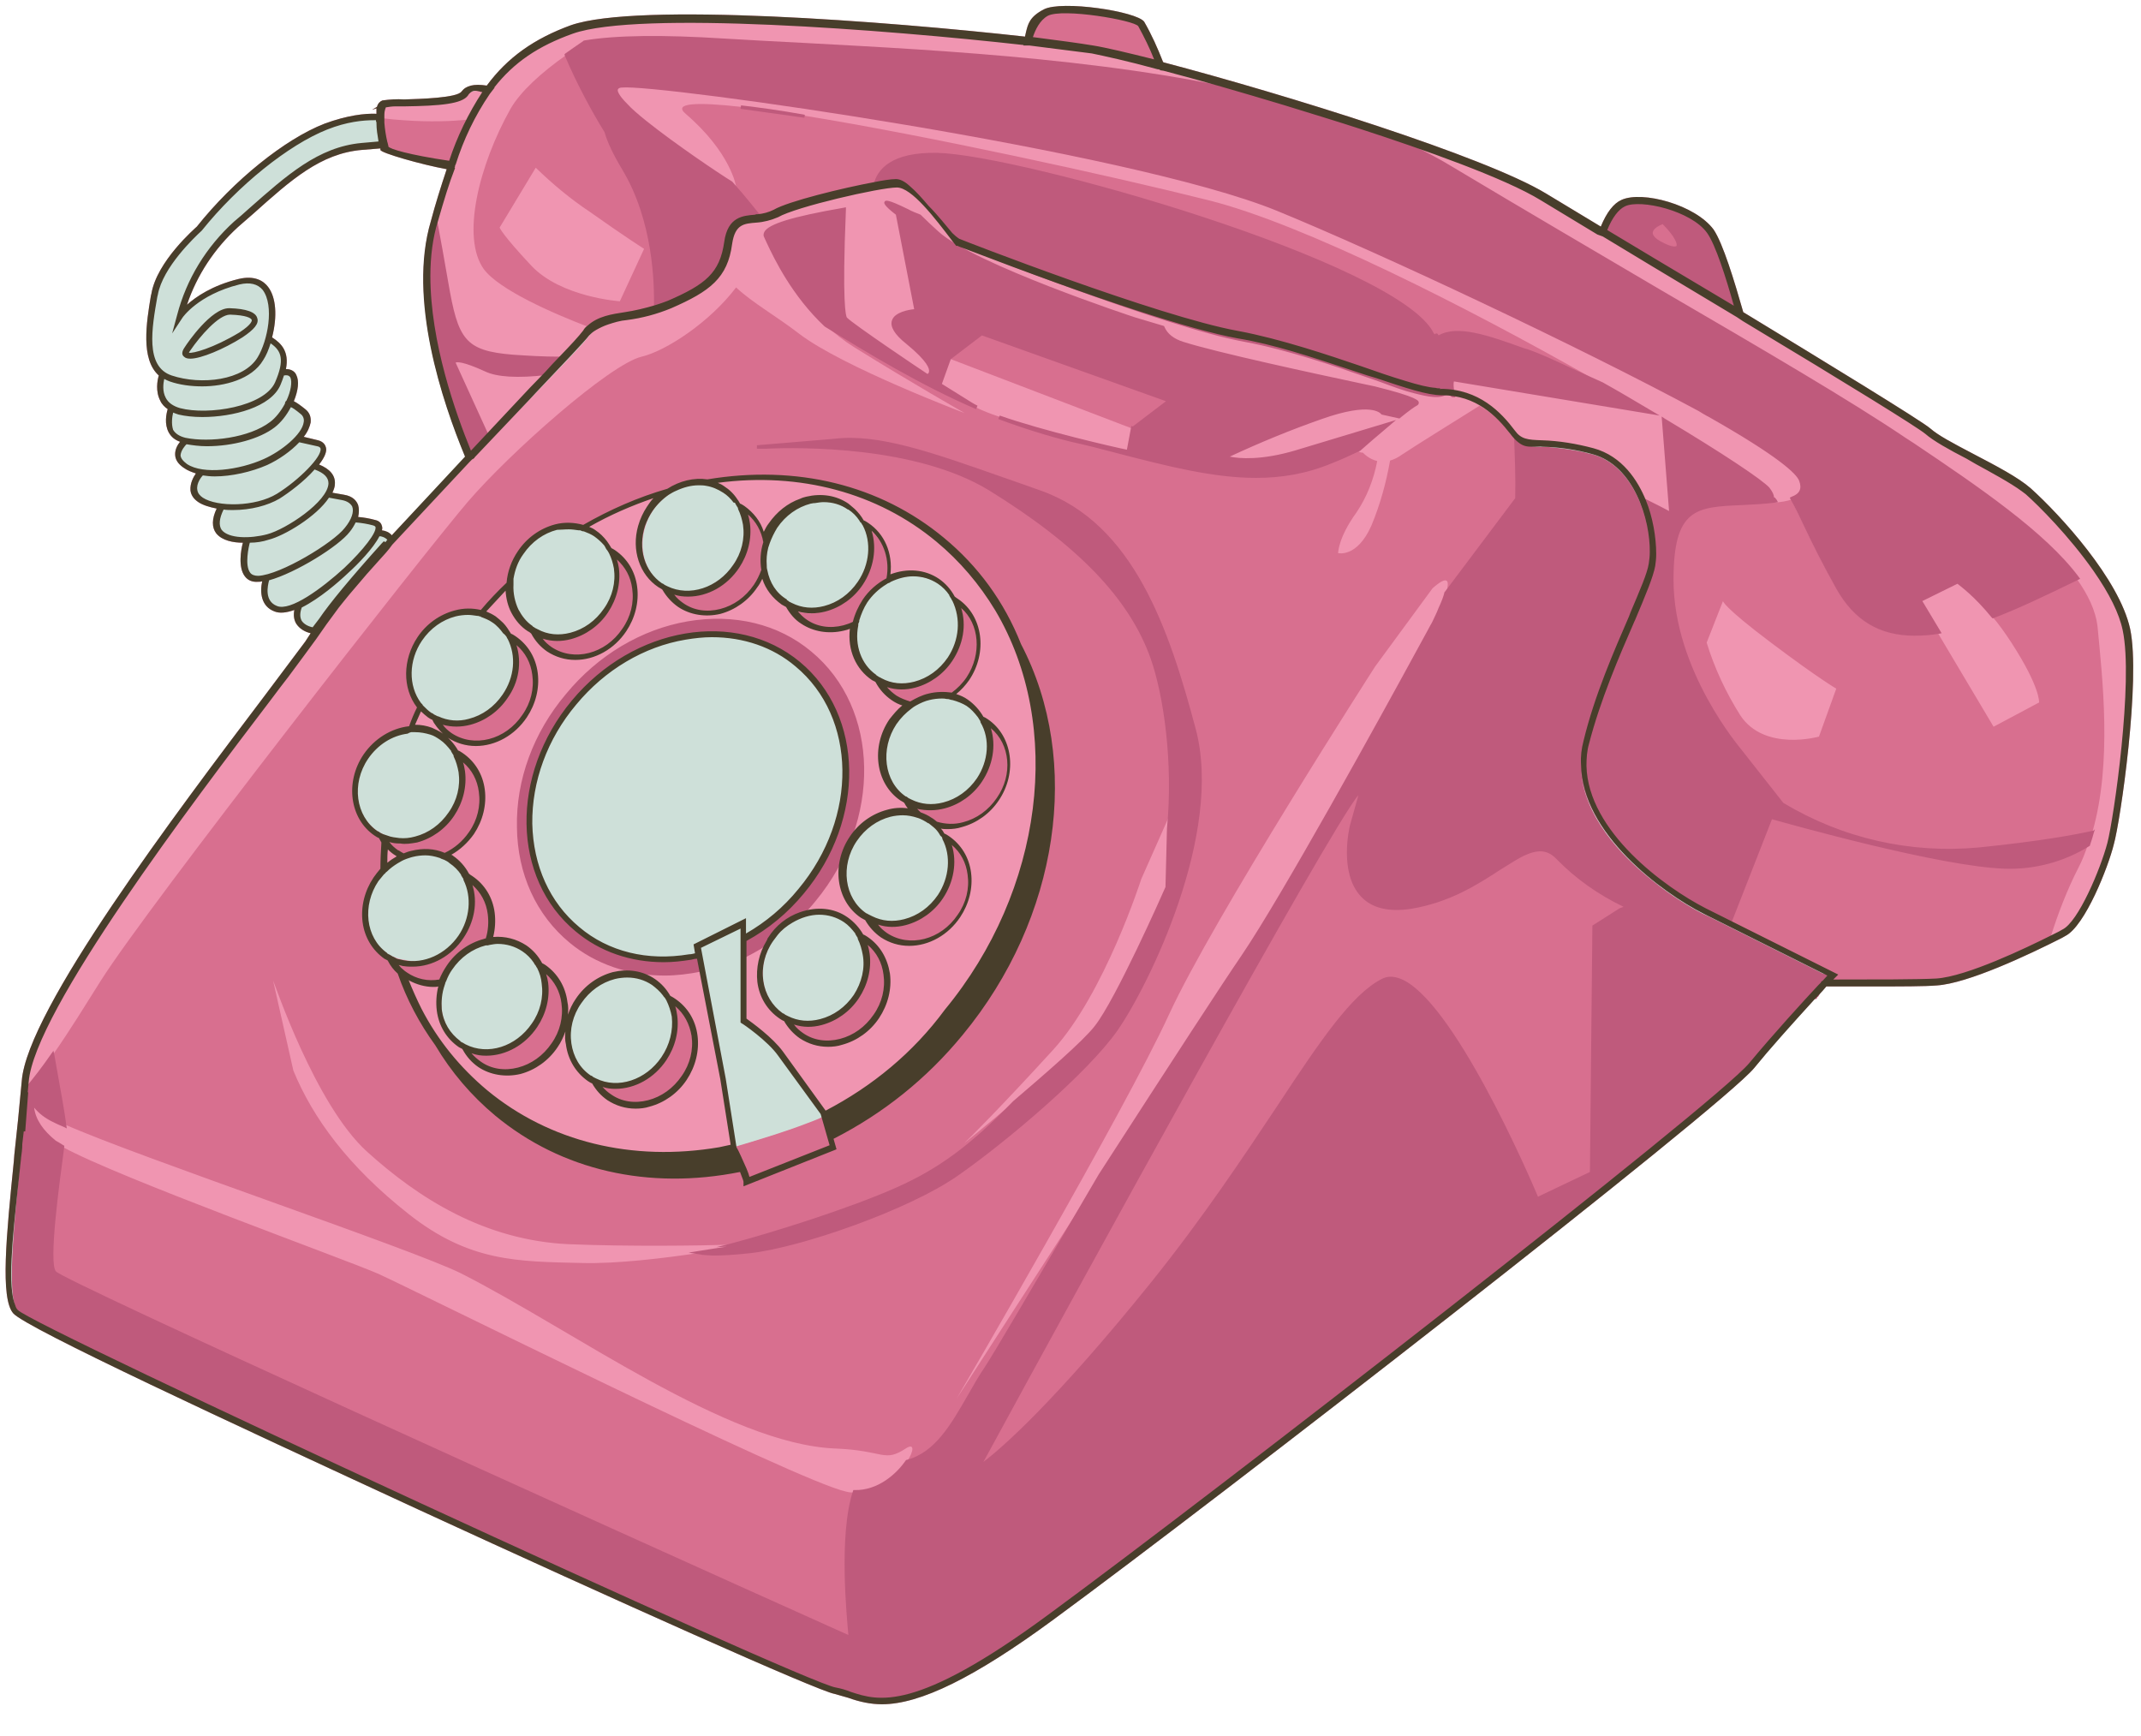
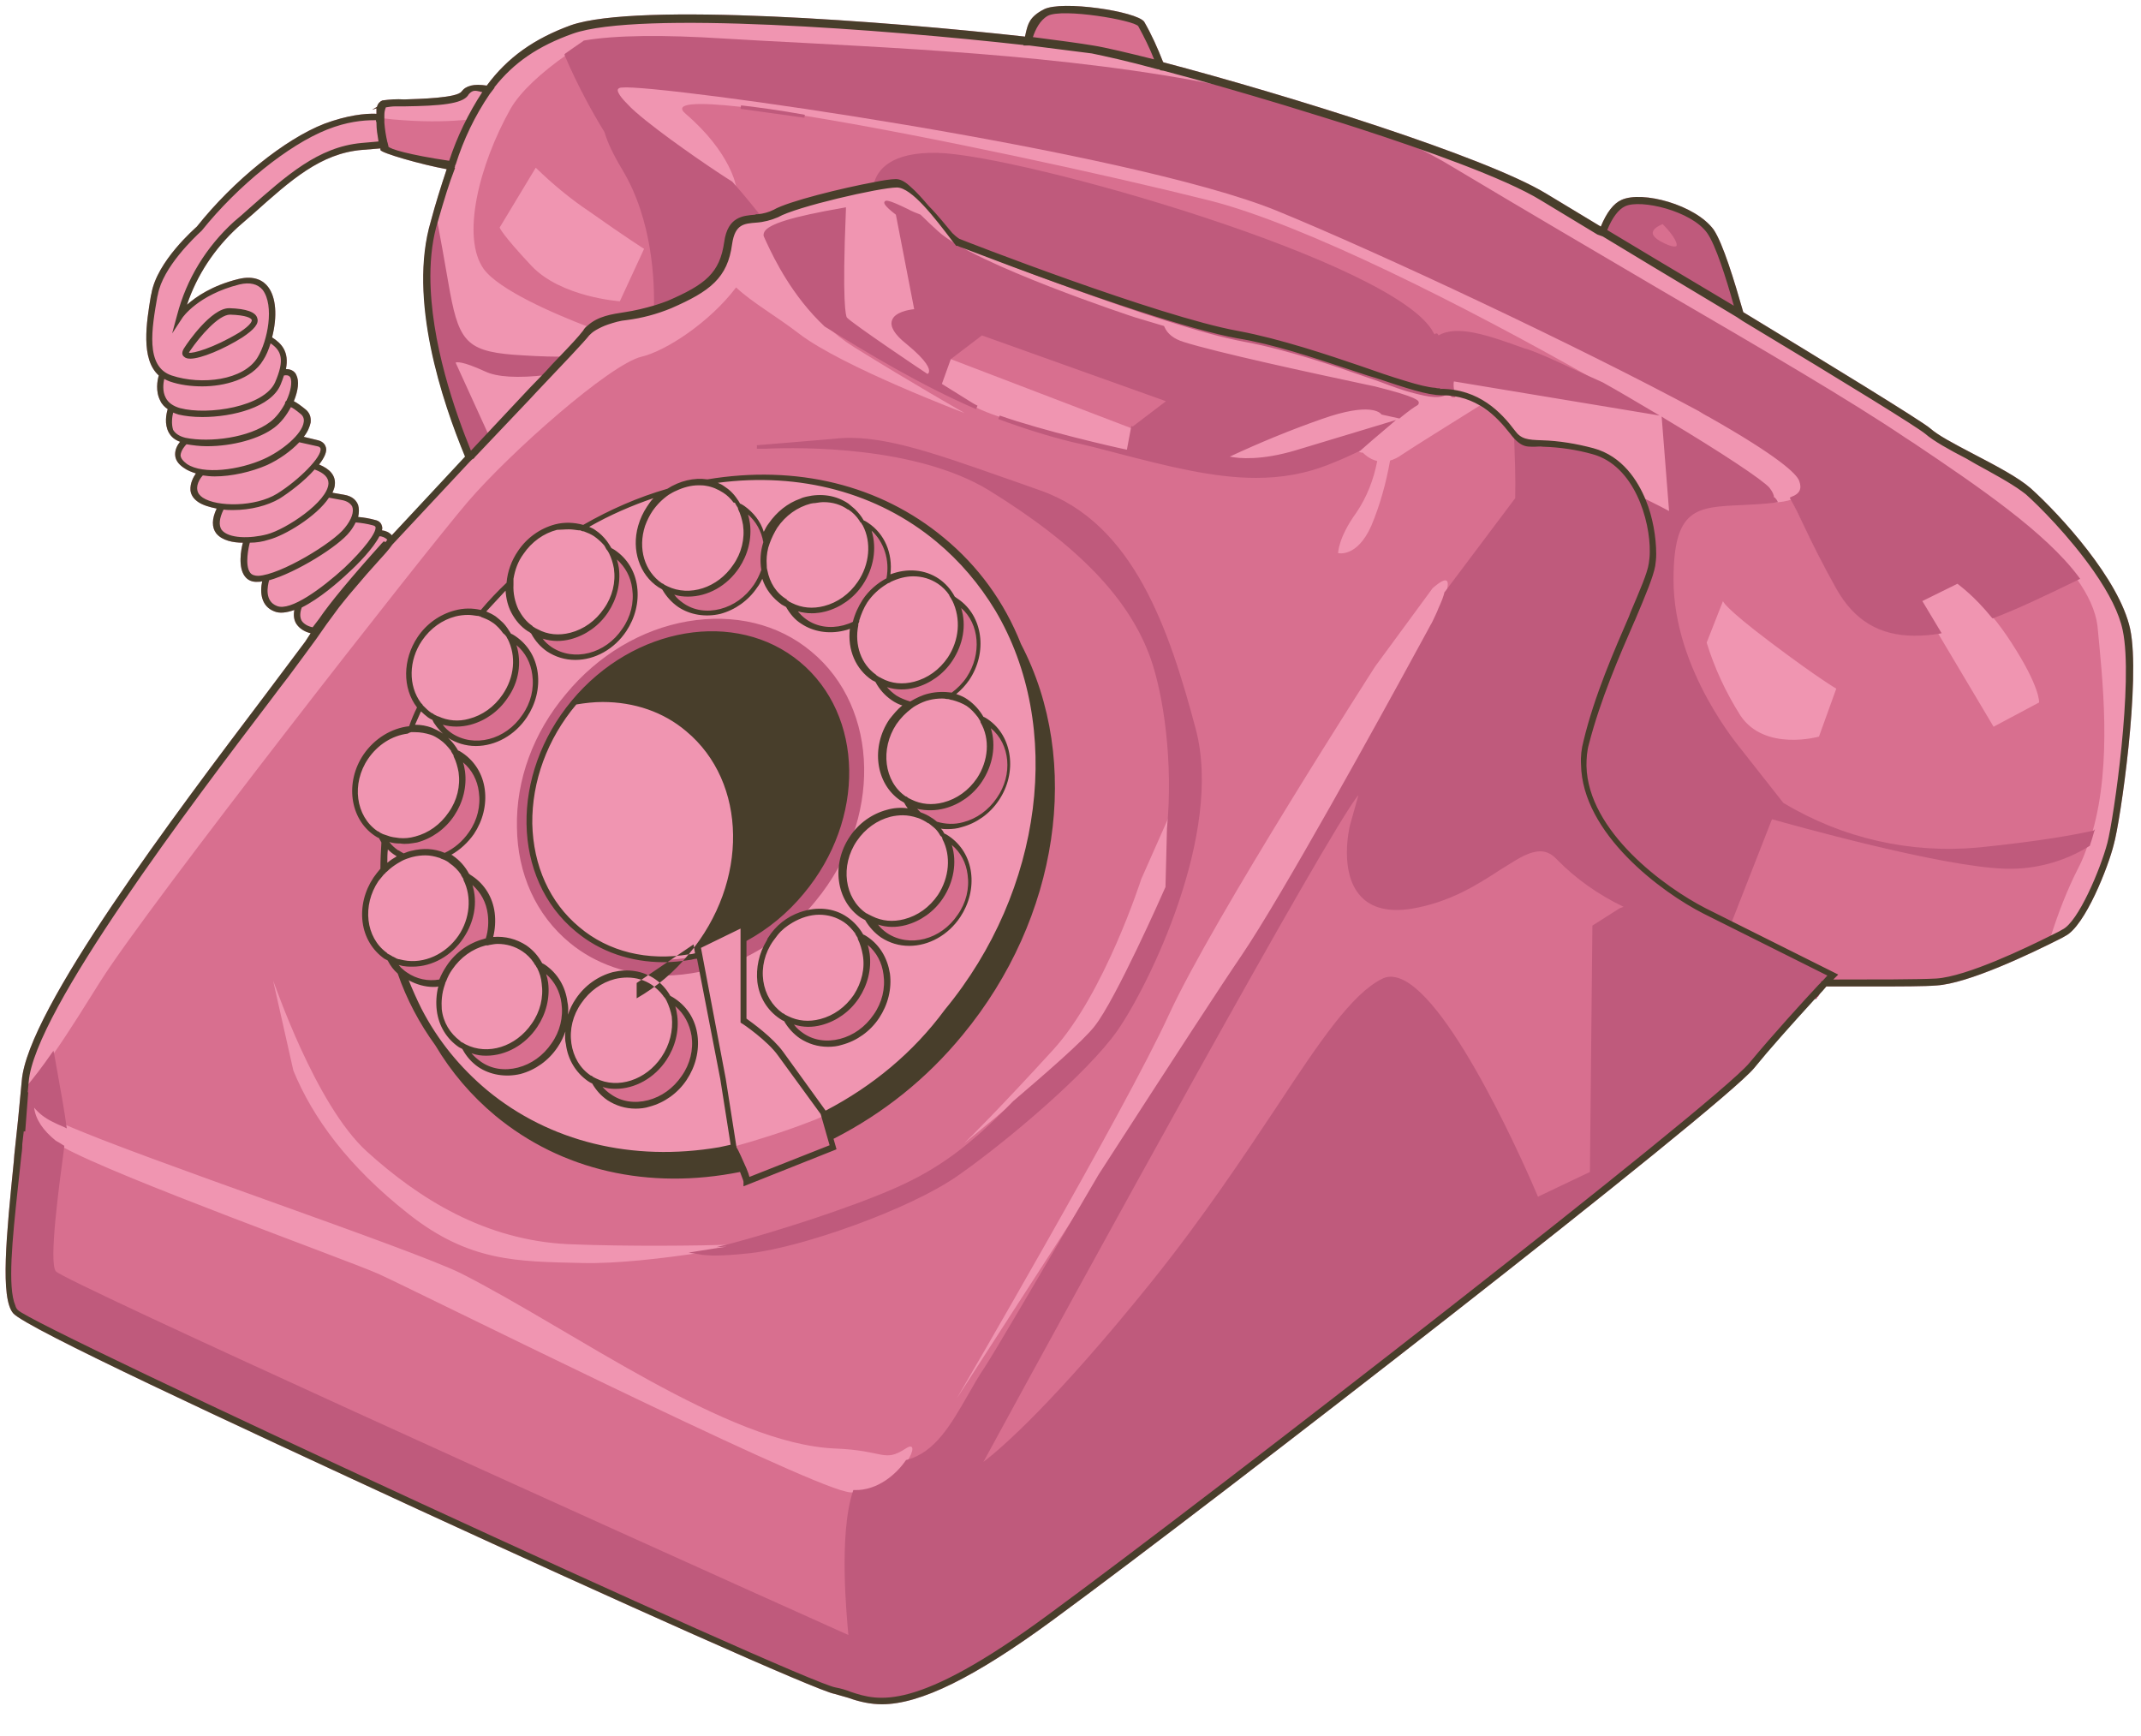
<svg xmlns="http://www.w3.org/2000/svg" height="350.9" preserveAspectRatio="xMidYMid meet" version="1.0" viewBox="-1.1 -1.2 432.8 350.9" width="432.8" zoomAndPan="magnify">
  <g id="change1_1">
    <path d="M429.5,125.9L429.5,125.9c-2.2-10-14.1-23-20.1-28.4c-2.5-2.2-7.1-4.6-11.5-6.9c-4.4-2.3-7.2-3.8-8.8-5.2 c-1.7-1.5-21.5-13.6-37.8-23.5l0,0c-1.8-6.3-4.1-13.9-6-16.7c-3.7-5-14.4-7.9-18.6-6c-1.6,0.7-3,2.5-4.2,5.4l-11.1-6.7 c-12.4-7.5-52.6-20-77.3-26.5c0,0,0,0-0.1-0.1l0,0c-1.1-2.8-2.3-5.5-3.8-8.1c-1.5-2.1-16.7-4.4-20.3-2.5c-2.9,1.5-3.2,3-3.6,4.6 c-0.1,0.3-0.1,0.6-0.2,0.9c-27.9-3.1-78.3-7-91.8-2.3c-7.4,2.7-12.8,6.5-17,12.2c-2.6-0.4-4.2,0-5.1,1.2c-0.9,1.3-8.4,1.5-11.6,1.6 c-1.5-0.1-2.9,0-4.4,0.2c-0.5,0.2-0.9,0.6-1.1,1.3l-1,0.6l0.9-0.3C75,21,75,21.4,75,21.8c-2.3-0.1-5.9,0.3-10.5,2 c-8,3.1-18.4,11.5-25.8,20.8c-0.3,0.3-8.1,7-9.2,13.6l-0.1,0.4C28.5,64,27.3,71.4,31,74.7c-0.3,1-0.7,3.2,0.3,5.1 c0.3,0.7,0.9,1.3,1.5,1.7c-0.3,1-0.7,3,0.2,4.7c0.5,0.9,1.2,1.5,2.3,1.9c-0.5,0.6-1,1.5-1,2.5c0,1.1,0.6,2,1.8,2.8 c0.7,0.5,1.5,0.8,2.4,1.1c-0.5,0.7-1.2,2-1.1,3.4c0.1,1,0.7,1.8,1.6,2.4c0.9,0.6,2.2,1,3.7,1.3c-1,2.1-1,3.8-0.1,5 c1.2,1.5,3.5,1.9,5.4,1.9c-0.4,1.4-1,5,0.4,6.8c0.6,0.8,1.5,1.2,2.7,1.1c0.2,0,0.5,0,0.8-0.1c-0.5,2.3-0.2,5.1,2.5,6.1 c1,0.4,2.3,0.3,4-0.3c-0.2,1-0.1,2,0.4,2.8c0.6,0.9,1.6,1.6,2.9,1.9l-1.1,1.7l-8.1,10.8c-18,23.8-48.1,63.6-49.2,78 c-0.5,5.5-1,10.5-1.5,14.9l-0.1,1.3c-1.5,14.9-2.8,27.8-0.1,30.8c2.7,3,43.7,22,82,39.7c39.3,18.1,80.8,36.7,84,37.2l2.8,0.8 c2.2,0.8,4.5,1.3,6.8,1.3c7.7,0,18.7-5.4,34.5-17c33.8-24.8,135.1-103.5,141.8-111.6c0.4-0.5,0.8-1,1.2-1.5c0.3-0.3,0.6-0.7,0.9-1.1 c0.1-0.2,0.3-0.3,0.4-0.5c0.2-0.3,0.5-0.5,0.7-0.8c0.2-0.2,0.4-0.5,0.6-0.7c0,0,0.1-0.1,0.1-0.1c0.5-0.5,0.9-1.1,1.4-1.6 c0,0,0,0,0,0c0.2-0.2,0.4-0.4,0.6-0.7c0.6-0.7,1.2-1.4,1.9-2.1c0.6-0.7,1.3-1.4,2-2.2c0.8-0.9,1.6-1.7,2.4-2.7l0.4,0l0.1-0.2 c0-0.1,0.1-0.2,0.2-0.2l0.4-0.7c0.5-0.5,0.9-1,1.3-1.4h9.8c5.2,0,10.1,0,12.5-0.2c6.3-0.4,18.6-6.2,25.3-9.6l0.7-0.4 c4-2,8.7-14,9.8-18.5C427.5,165,431.7,136.2,429.5,125.9z M78.1,107c-0.5-0.6-1.2-0.9-2-1c0.1-0.3,0.1-0.6,0-0.9 c-0.1-0.4-0.4-1-1.4-1.2c-1.1-0.3-2.2-0.5-3.4-0.6c0.2-0.9,0.2-1.7,0-2.4c-0.3-0.8-1-1.8-2.9-2.1l-2.3-0.4c0.3-0.7,0.5-1.2,0.5-1.8 c0.1-1.7-1-3-3.2-3.9c1.1-1.4,1.6-2.6,1.4-3.4c-0.1-0.4-0.4-1.2-1.6-1.5l-2.9-0.7c0.8-1,1.2-2,1.4-2.9c0.1-1.1-0.2-2-1.1-2.7 c-1-0.8-1.7-1.3-2.3-1.6c0.9-2.2,1.1-4.1,0.5-5.3c-0.2-0.5-0.8-1.2-2.1-1.2c0.7-3.5-0.9-5.2-2.8-6.4c1.1-4.3,0.8-8.1-0.8-10.2 c-0.9-1.2-2.7-2.4-6-1.6c-5.3,1.3-8.6,3.6-10.4,5.2c2-6,5.6-11.4,10.3-15.7c1-0.9,2.1-1.8,3.1-2.7c7.6-6.8,13.6-12.2,22-12.9 c1.3-0.1,2.5-0.2,3.7-0.3c0,0,0,0,0,0c0,0.1,0,0.2,0,0.3c0,0.6,8.4,3,13.4,3.9c-1.2,3.6-2.3,7.1-3.2,10.5c-4.6,15.9,2.4,36.7,7,47.7 L78.1,107z M233.9,11.5C233.9,11.5,233.9,11.5,233.9,11.5L233.9,11.5L233.9,11.5z" fill="#f095b1" />
  </g>
  <g id="change2_1">
    <path d="M190.6,71.2l6.6-5l38,13.6l-7.4,5.6l-0.1,0L190.6,71.2z M335,43.6c0,0-5.2,1.8-0.5,4.3S339.3,47.9,335,43.6z M79.3,170.9C79.3,170.9,79.3,170.9,79.3,170.9c0.4,0.3,0.8,0.5,1.2,0.7c0.5-0.2,1-0.4,1.6-0.5c2.3-0.6,4.7-0.4,6.7,0.5 c2-0.9,3.8-2.4,5.2-4.4c1.7-2.5,2.4-5.5,2-8.3c-0.4-2.8-1.8-5.2-4-6.7c0.3,0.8,0.5,1.6,0.7,2.5c0.4,3-0.4,6.2-2.2,8.8 c-1.8,2.7-4.4,4.6-7.4,5.3c-0.9,0.2-1.9,0.4-2.8,0.4c-0.3,0-0.5,0-0.8-0.1c-0.8-0.1-1.7-0.2-2.5-0.5c-0.1,0-0.1,0-0.2-0.1 c0.1,0.1,0.1,0.2,0.2,0.3C77.7,169.6,78.4,170.3,79.3,170.9z M97.4,188.8c0.6-1.7,0.7-3.4,0.5-5.2c-0.4-2.7-1.7-5.1-3.8-6.6 c1.3,3.5,0.9,7.7-1.5,11.3c-2.5,3.6-6.3,5.7-10.1,5.7c-0.6,0-1.1-0.1-1.7-0.1c-0.3,0-0.6-0.1-0.9-0.2c-0.1,0-0.3-0.1-0.4-0.1 c-0.2,0-0.3-0.1-0.5-0.2c-0.1,0-0.1,0-0.2-0.1c0.1,0.1,0.2,0.3,0.3,0.4c0.2,0.3,0.4,0.5,0.7,0.8c0.2,0.2,0.4,0.4,0.6,0.5 c0.3,0.2,0.6,0.5,0.9,0.7c0,0,0,0,0,0c2,1.4,4.4,1.8,6.8,1.4c0.4-1,0.9-2,1.5-2.9c1.8-2.7,4.4-4.6,7.4-5.3 C97,188.9,97.2,188.9,97.4,188.8z M97.2,212c-1.2,0-2.4-0.2-3.6-0.7c0.6,0.9,1.4,1.8,2.4,2.4c2.2,1.5,5,1.9,7.7,1.2 c2.8-0.7,5.2-2.5,6.9-5c1.7-2.5,2.4-5.5,2-8.3c-0.4-2.7-1.7-5-3.8-6.5c0.3,0.8,0.5,1.6,0.6,2.4c0.4,3-0.4,6.2-2.2,8.8 C104.9,210,101,212,97.2,212z M90.1,147.2c4.6,3.1,11.2,1.4,14.6-3.8c1.7-2.5,2.4-5.5,2-8.3c-0.4-2.8-1.8-5.2-4-6.7 c1.3,3.5,0.9,7.8-1.5,11.4c-1.8,2.7-4.4,4.6-7.4,5.3c-0.9,0.2-1.9,0.4-2.8,0.4c-1.2,0-2.3-0.2-3.4-0.6 C88.4,145.8,89.2,146.6,90.1,147.2z M110.3,129.9c4.6,3.1,11.2,1.4,14.6-3.8c1.7-2.5,2.4-5.5,2-8.3c-0.4-2.7-1.7-5-3.8-6.5 c0.3,0.8,0.5,1.6,0.6,2.4c0.4,3-0.4,6.2-2.2,8.8c-1.8,2.7-4.4,4.6-7.4,5.3c-0.9,0.2-1.9,0.4-2.8,0.4c-1.2,0-2.4-0.2-3.6-0.7 C108.5,128.4,109.3,129.2,110.3,129.9z M136.8,120.9c2.2,1.5,4.9,1.9,7.7,1.2c2.8-0.7,5.2-2.5,6.9-5c0.7-1,1.2-2.1,1.5-3.1 c-0.3-1.8-0.1-3.7,0.4-5.5c-0.4-2.5-1.7-4.8-3.9-6.3c0.3,0.8,0.5,1.6,0.7,2.5c0.4,3-0.4,6.2-2.2,8.8c-2.5,3.6-6.3,5.7-10.1,5.7 c-1.2,0-2.3-0.2-3.4-0.6C135.1,119.5,135.9,120.3,136.8,120.9z M161.7,124.3c2.2,1.5,5,1.9,7.7,1.2c0.7-0.2,1.4-0.4,2-0.7 c0.3-1.6,1-3.1,2-4.5v0c1.3-1.9,3-3.4,4.8-4.3c0.8-4-0.6-8.1-3.8-10.3c1.4,3.5,1,7.8-1.5,11.4c-1.8,2.7-4.4,4.6-7.4,5.3 c-0.9,0.2-1.9,0.4-2.8,0.4c-1.2,0-2.3-0.2-3.4-0.6C160.1,122.9,160.8,123.7,161.7,124.3z M180,139.7c0.9,0.6,1.9,1,3,1.3 c1.1-0.8,2.4-1.3,3.7-1.7c1.6-0.4,3.2-0.5,4.8-0.1c1.2-0.9,2.3-2,3.2-3.3c3.4-5.1,2.6-11.7-1.8-14.9c1.3,3.5,0.9,7.7-1.5,11.3 c-1.8,2.7-4.4,4.6-7.4,5.3c-0.9,0.2-1.9,0.4-2.8,0.4c-1.2,0-2.4-0.2-3.6-0.7C178.2,138.2,179,139,180,139.7z M189.8,162 c-0.9,0.2-1.9,0.4-2.8,0.4c-1.2,0-2.3-0.2-3.4-0.6c0.4,0.5,0.8,1,1.3,1.5c0.8,0.3,1.5,0.6,2.2,1.1c0.4,0.3,0.7,0.6,1.1,0.9 c1.7,0.6,3.6,0.6,5.5,0.2c2.8-0.7,5.2-2.5,6.9-5c3.5-5.2,2.6-11.9-1.9-15c1.3,3.5,0.9,7.8-1.5,11.4 C195.4,159.3,192.8,161.2,189.8,162z M161.1,207.8c2.2,1.5,5,1.9,7.7,1.2c2.8-0.7,5.2-2.5,6.9-5c1.7-2.5,2.4-5.5,2-8.3 c-0.4-2.8-1.8-5.2-4-6.7c0.3,0.8,0.5,1.6,0.7,2.5c0.4,3-0.4,6.2-2.2,8.8c-1.8,2.7-4.4,4.6-7.4,5.3c-0.9,0.2-1.9,0.4-2.8,0.4 c-1.2,0-2.3-0.2-3.4-0.6C159.4,206.4,160.1,207.2,161.1,207.8z M120,218.1c0.6,0.9,1.4,1.6,2.3,2.2c2.2,1.5,5,1.9,7.7,1.2 c2.8-0.7,5.2-2.5,6.9-5c1.7-2.5,2.4-5.5,2-8.3c-0.4-2.8-1.8-5.2-4-6.7c0,0,0,0,0,0c0.3,0.8,0.6,1.7,0.7,2.7c0.4,3-0.4,6.2-2.2,8.8 c-2.5,3.6-6.4,5.7-10.1,5.7C122.2,218.7,121,218.5,120,218.1z M190.8,168.9c1.3,3.5,0.9,7.8-1.5,11.4c-1.8,2.7-4.4,4.6-7.4,5.3 c-0.9,0.2-1.9,0.4-2.8,0.4c-1.2,0-2.3-0.2-3.4-0.6c0.6,0.9,1.4,1.7,2.4,2.3c4.6,3.1,11.2,1.4,14.6-3.8c1.7-2.5,2.4-5.5,2-8.3 C194.4,172.8,193,170.4,190.8,168.9z M165.2,224.7l-0.1-0.2c-0.8,0.4-1.8,0.8-2.9,1.2c-4.6,1.8-11,3.8-14.7,4.8l0,0.1l0,0.2 c0,0,0,0.1,0.1,0.2c0.3,0.7,1.2,2.5,1.9,4.1c0.3,0.8,0.6,1.4,0.7,1.9l16.7-6.6l-0.4-1.3L165.2,224.7z M76.3,23.6 c0.1,1.3,0.3,2.7,0.6,4c0.1,0.2,0.1,0.5,0.2,0.7c0,0.1,0,0.1,0,0.2c0.4,0.8,6,2.1,12.7,3.1c1-3,2.2-5.9,3.6-8.6 c-3.2,0.3-7.5,0.5-13,0.1c-0.9-0.1-1.7-0.1-2.4-0.2c-0.6-0.1-1.2-0.1-1.8-0.2c0,0.1,0,0.2,0,0.3C76.3,23.1,76.3,23.4,76.3,23.6z M232.6,11.1c-1-2.5-2.1-4.9-3.4-7.2c-0.9-1.3-15.5-3.8-18.7-2.1c-1.7,0.9-2.6,2.9-3.2,4.7c5.9,0.7,10.3,1.3,12.5,1.7 C222.4,8.6,226.9,9.7,232.6,11.1z M356.8,163.9l-8.3,21.1l21.6,10.8L370,196l0.1,0.1l-0.5,0.5l-0.5,0.5c8.3,0,17.5,0,21.2-0.2 c6.1-0.4,17.5-5.9,23.1-8.6c1.5-4.8,3.4-9.7,5.6-14c0.8-1.5,1.4-3.1,2-4.8c-5,3.2-10.9,4.8-16.9,4.6 C390.3,173.6,356.8,163.9,356.8,163.9z M421.9,166.9c-3.7,0.9-10.6,2.1-23.1,3.4c-13.9,1.3-27.9-1.9-39.9-9.1l-8.5-10.8 c0,0-13.8-15.7-13.8-34.5c0-18.2,7.7-14.4,20.9-15.9c0,0.1,0.1,0.3,0.1,0.4c1.3-0.1,2.5-0.3,3.4-0.6c2.4,4.7,4.8,10.3,9.2,18 c4.7,8.4,11.8,10.4,20.4,8.9l11.3,19l9.2-4.9c0,0,0.3-3-5.6-12.1c-1.3-2-2.6-3.8-3.8-5.2c5.3-2,11-4.8,17-7.7 c2.3,3.2,3.8,6.4,4.2,9.5C423.9,135.9,425.9,152.9,421.9,166.9z M370.1,138c0,0-3.5-2-13.2-9.3s-9.7-8.4-9.7-8.4l-3.3,8.4 c1.6,5.2,3.9,10.1,6.8,14.7c4.9,7.4,15.9,4.3,15.9,4.3L370.1,138z M96.7,53.2c-4.6-6.4-1-21,5.4-32.4c2-3.5,6.3-7.4,11.3-10.9 c2.4,5.9,5.6,11.6,8,15.4c0.6,1.9,1.8,4.4,3.6,7.5c6.2,10.4,6.6,23,6.4,28.1c-2,0.6-4,1.1-6.1,1.4c-2.8,0.4-5.4,0.9-7.4,2.6 C110.8,62.2,99.8,57.4,96.7,53.2z M99.9,44.8c0,0,0.4,1.3,6.4,7.7c6,6.4,17.9,7.2,17.9,7.2l4.9-10.6c0,0-3.8-2.4-11-7.5 c-3.9-2.6-7.5-5.6-10.9-8.9L99.9,44.8z M343.9,82.8c-0.5-0.3-1.1-0.6-1.7-1c0.7,0.4,1.3,0.7,2,1.1C344.1,82.9,344,82.9,343.9,82.8z M137.5,21.8c9.2,7.9,10.2,14.7,10.2,14.7s-0.4-0.2-1-0.7c2.6,2.9,4.6,5.4,5.6,6.7c1.1-0.1,2.2-0.4,3.3-0.9 c2.9-1.7,13.9-4.4,20.3-5.5c0.7-3.1,3.6-6.1,12.4-5.9c17.9,0.4,91.6,21.7,98.4,35c0.8,1.6,1.5,3.3,1.9,4.9c3.6-2.5,8.9-3.8,16.2-1.2 c4.1,1.5,9.7,3.6,15.7,6.2c-25.4-14.4-58.1-31-77.2-35.8c-19.9-5-57-13.1-81.7-17.1l-12.9-1.8C139.7,19.4,134.9,19.6,137.5,21.8z M198.3,275.3c-5,7.5-8.2,16.9-16.1,19c1.5-2.2,1.6-3.9-0.2-2.7c-4.5,2.9-4.2,0.4-14.3,0c-21.8-0.9-53.1-24-75.6-35.4 C82,251.2,27.1,232.8,12,226.1c-0.3-2-1.3-7.9-2.4-14.1c3.5-5,6.8-10.4,9.7-15c9.6-15.2,65.7-86.9,74.2-96.8 c8.5-9.9,28.7-27.8,35.1-29.3c5-1.2,13.8-7,19.1-14c3.3,3.1,8,5.7,12.8,9.4c8.8,6.7,33.4,16,33.4,16s-10.9-6.2-22.3-13.3 c-2.1-1.3-4-2.8-5.8-4.5c9.4,5.8,19.4,11.9,30.5,16.7c1.2,0.6,2.7,1.2,4.5,1.8c4.7,1.8,9.6,3.4,14.6,4.6 c21.3,5.1,36.6,10.9,52.4,4.4c1.9-0.8,3.9-1.7,5.9-2.6c-0.2,0.1-0.3,0.2-0.3,0.2s-0.1,0.7,1,0.7c0.3,0.3,1.3,1.3,2.9,1.7 c-0.7,3.7-2.1,7.3-4.2,10.4c-3.7,5.1-3.7,8.2-3.7,8.2s3.8,1,6.7-5.5c1.8-4.3,3-8.7,3.8-13.2c0.7-0.2,1.6-0.6,2.4-1.2 c3-2,10.3-6.5,15.7-9.9c3.1,1.8,5.3,4.3,6.2,5.7c0.4,0.5,0.8,0.9,1.2,1.2c0.1,3.1,0.3,7.4,0.2,11.8l-14.3,19 c0.6-2.3,0.4-3.6-2.8-0.8l-11.6,15.8c0,0-32.8,51-41.7,70.4c-8.9,19.4-42.9,77.6-42.9,77.6s14.5-22.5,29.2-45.2 C209.5,256.8,200.2,272.6,198.3,275.3z M74.8,167.5c0.3,0.2,0.6,0.4,0.9,0.5c0.2,0.3,0.4,0.7,0.6,1c-0.1,1.8-0.2,3.7-0.2,5.5 c-0.5,0.6-1,1.2-1.5,1.8c-3.7,5.5-2.7,12.7,2.2,16c0.2,0.2,0.5,0.3,0.8,0.4c0.5,1,1.2,1.9,2.1,2.7c1.8,5.2,4.4,10.1,7.6,14.5 c3.1,5.3,7.1,10,12,14.1c13.8,11.4,31.8,14.9,49.5,11.3c0.5,1.1,0.8,2,0.8,2.3v0.6l18.2-7.2l-0.6-2.1c9.6-4.9,18.6-11.9,26.2-21 c20-24.2,23.9-55.7,11.8-78.8c-3.4-8.2-8.6-15.5-15.7-21.4C176.3,96.7,159,93,141.9,96c-2.7-0.4-5.6,0.3-8,1.9 c-5.8,1.7-11.6,4.2-17.1,7.4c-1.8-0.5-3.7-0.6-5.7-0.1c-3,0.8-5.6,2.6-7.4,5.3c-1.3,2-2.1,4.2-2.2,6.4c-1.9,1.8-3.7,3.7-5.4,5.7 c-1.7-0.4-3.5-0.4-5.3,0c-3,0.8-5.6,2.6-7.4,5.3c-3.1,4.6-2.9,10.3,0,14c-0.6,1.3-1.2,2.7-1.8,4c-3.5,0.3-6.9,2.3-9.1,5.6v0 C68.9,157,69.9,164.2,74.8,167.5z M192.2,236c9.6-6.7,26.1-20.6,32.1-29.2c6-8.6,21.3-39.7,15.7-60.7s-13.1-41.6-31.3-47.9 c-18.2-6.3-31.1-11.6-41.4-10.4l-15.6,1.3h1.9c6.8-0.3,30.3-0.6,45.2,8.5c17.5,10.8,28.5,21.8,32.9,34.2c2.4,6.7,4.8,20,3.4,34.5 l0-2.2l-5.5,12.4c0,0-7.4,23.1-17.8,34.5c-10.4,11.4-17.2,18.2-18,18.9c-0.4,0.3,4.4-3.5,10-8.3c-9,9.3-15.3,13.8-23.6,17.5 c-9.4,4.2-24.9,9.1-33.3,11.3c-6.8,0.2-20.8,0.4-33.1-0.1c-16.9-0.8-30.2-9.2-40.7-18.7s-18.7-34.1-19-34.6l4.1,18.2 c3.9,9.5,11,19.3,23.3,29c12.3,9.7,22,9.6,35,9.9c7.1,0.2,16.9-1,24.2-2.1c1.2,0.2,4.3,0.2,9.8-0.4 C160.9,250.4,182.6,242.7,192.2,236z M169.9,300.3c-9.6-2-87.8-41-94.5-44c-6.3-2.8-53-19.6-63.9-25.7c-1,7.6-3.3,23.5-1.6,25.4 c2.1,2.5,161,74,161,74s-2.4-19.5,0.8-29.5C171.1,300.5,170.6,300.5,169.9,300.3z M306.7,171.5c-5.1,2.5-11.8,8.9-22.5,10.7 c-16.6,2.7-12-16.4-12-16.4l1.6-5.7c5.8-17.2-77.2,135.6-77.2,135.6s10.8-6.9,35.2-37.4c24.4-30.5,35.9-55.9,46.5-61.2 s31.3,44.2,31.3,44.2l11.1-5.3l0.5-49.8l0.7-0.4l4.6-3l1.6-0.6c-5.3-2.4-10.1-5.7-14.2-9.9C311.7,169.9,309.4,170.1,306.7,171.5z" fill="#d86f8f" />
  </g>
  <g id="change3_1">
    <path d="M350.1,61.1c-1.7-5.9-3.8-13-5.7-15.5c-3.4-4.8-14-7.2-17.4-5.6c-1.9,0.8-3.2,3.3-4,5.3l-0.1,0.3l27.4,16.5 L350.1,61.1z M335,44.1c2.6,2.6,3,4.1,2.8,4.4c-0.1,0.2-1,0.3-3-0.8c-1.2-0.6-1.8-1.3-1.8-1.8C333,45,334.3,44.4,335,44.1z M422.4,166.4l-0.2,0.6c-0.2,0.8-0.5,1.7-0.8,2.6l0,0.1l-0.1,0.1c-5.1,3.2-11.1,4.8-17.1,4.6c-13-0.4-43.5-9-47.1-10l-8.3,21.2 l-5.2-2.6c-8.3-4.2-24.2-15.8-24.4-29.4c0-1.5,0.2-2.9,0.5-4.3c2.3-9,6.1-17.8,9.2-24.9l0.1-0.2c2.1-5,3.7-8.7,4.1-10.8 c0.1-0.7,0.2-1.6,0.2-2.5c0-3.4-0.7-7.3-2-10.6l-0.4-0.9l0.9,0.4c2,1,3.6,1.8,4.5,2.3l-1.5-19.1l0.6,0.4c11.7,7,19.8,12.4,21.2,14 c0.6,0.8,0.9,1.4,0.9,1.9l0.2,0.1c0.2,0.2,0.3,0.4,0.4,0.5l0.2,0.4l-0.5,0.1c-2.5,0.3-4.8,0.4-6.8,0.5c-9.2,0.4-13.8,0.6-13.8,15.1 c0,18.4,13.6,34.1,13.7,34.3l8.5,10.8c12,7.2,25.7,10.3,39.6,9c12.7-1.3,19.5-2.6,23.1-3.4L422.4,166.4z M161.5,22.6l-12.9-1.8 l0.1-0.7c3.5,0.4,7.9,1,12.9,1.9L161.5,22.6z M113.1,10.1L113,9.8l0.2-0.2c1.1-0.8,2.3-1.6,3.6-2.5l0.1-0.1c6.4-1.1,16-1.2,28.5-0.4 c5,0.3,10.6,0.6,16.5,0.9c27.7,1.5,65.7,3.4,96.7,11.6c5.5,1.7,10.8,3.3,15.8,4.9c6.8,2.5,12.8,5.3,17.9,8.4 c14.7,8.8,29.4,17.4,42.3,25c20.6,12,38.4,22.4,49.5,29.9l1.7,1.1c13.1,8.8,26.6,18,33.3,27l0.3,0.4l-0.4,0.2 c-6.6,3.2-12,5.8-17,7.7l-0.3,0.1l-0.2-0.2c-3.5-4.3-6.3-6.3-6.9-6.8l-7.1,3.5l3.9,6.5l-0.5,0.1c-1.8,0.3-3.4,0.4-5,0.4 c-7.1,0-12.2-3.1-15.8-9.5c-2.8-5-4.8-9-6.5-12.6c-0.9-1.9-1.8-3.8-2.7-5.4l-0.2-0.4l0.4-0.2c1.6-0.6,2.1-1.6,1.5-3.2 c-0.5-1.4-4.1-4.9-18.4-13l-0.2-0.1c-0.5-0.3-1.1-0.6-1.7-1C318,68.8,278,50,257,41.4c-29.9-12.2-125.5-25.7-132.4-24.9 c-0.3,0-0.7,0.1-0.8,0.4c-0.1,0.2,0,1,1.9,2.9c0.9,1,2.2,2.1,3.8,3.4c6,4.8,14.8,10.7,17.4,12.3l0.1,0.1c2.6,2.9,4.6,5.5,5.6,6.7 l0.4,0.5l-0.8,0.1c-0.2,0-0.3,0-0.5,0.1c-2.4,0.2-5,0.4-5.7,5c-0.9,6.6-4.3,9.1-11.8,12.4c-0.8,0.3-1.6,0.6-2.6,0.9l-0.5,0.2l0-0.5 c0.1-5-0.2-17.6-6.4-27.9c-1.8-3-3-5.5-3.6-7.6C118.8,21.8,115.6,16,113.1,10.1z M93.7,90.5c-3.2-7.5-8.4-22.2-8.4-35.9 c0-3.8,0.5-7.3,1.4-10.5l0.4-1.6l0.3,1.6c0.6,3.1,1.3,7.1,2.1,11.7c2,11.6,3.3,13.9,13.1,14.7c3,0.2,6.1,0.4,9.6,0.4l0.8,0l-0.6,0.6 c-0.9,0.9-1.8,1.9-2.8,3l-0.1,0.1l-0.1,0c-5.9,0.7-10.1,0.4-12.4-0.7c-4.8-2.2-5.8-1.9-6-1.8L97.8,87l-3.8,4L93.7,90.5z M368.6,195.6l-1-0.3l-24.3-12.1c-1.4-0.7-5.3-2.8-9.9-6.4c-5.4-4.3-14.6-13.1-14.6-23.4c0-1.5,0.2-3.1,0.5-4.5 c2.2-9.2,6.2-18.4,9.2-25.1l0.3-0.8c2-4.5,3.5-8,3.8-10c0.1-0.7,0.2-1.5,0.2-2.4c0-6.5-3.3-17.8-12.1-20.2c-0.4-0.1-0.8-0.2-1.3-0.3 l-0.3-0.1c-2-0.5-3.9-0.8-5.8-1c-1-0.1-1.9-0.1-2.7-0.2c-0.9,0-1.5-0.1-2.2-0.1c-0.9,0-1.6-0.1-2.4-0.8c-0.1-0.1-0.2-0.2-0.4-0.3 l-0.6-0.5l0,0.8c0.1,2.9,0.3,7.2,0.2,11.6L291,118.4l-0.1,0.1c-0.2,0.9-0.6,1.9-1.2,3.2c-0.2,0.5-0.4,1-0.6,1.4 c-0.5,1.1-0.9,1.9-1,2c0,0-0.9,1.7-2.5,4.6c-8,14.7-27.5,50.1-35.7,62.2c-3.9,5.7-13.6,20.6-28.9,44.3c-13.7,23.4-21.4,36.5-23,38.9 c-1.3,1.9-2.4,3.9-3.5,5.8c-3.4,5.9-6.6,11.5-12.3,13l-0.1,0l-0.1,0.1c-1.9,2.8-5.7,6.1-10.3,6l-0.3,0l-0.1,0.3 c-2.9,8.9-1.2,25.5-0.9,29C115.6,304.7,12.4,258,10.2,255.8c-1.5-1.8,0.7-17.7,1.6-24.5l0.1-0.9l-0.2-0.1c-0.6-0.4-1.1-0.7-1.5-0.9 c-2.6-2.1-4.1-4.3-4.4-6.7h0c1,1.2,2.2,2.1,3.6,2.8c0.6,0.3,1.4,0.7,2.4,1.1l0.6,0.3l-0.1-0.7c-0.2-1.7-1-6.4-2.4-14.1l-0.2-0.9 l-0.5,0.7c-1.8,2.6-3.5,4.8-5.1,6.7l-0.1,0.1l0,0.1c-0.2,2.4-0.5,4.9-0.7,7.4l-0.1,0.2l0.1,0.1c-0.1,1-0.2,2-0.4,3.1l-0.1,0.9 c-0.1,0.7-0.2,1.5-0.2,2.2l-0.1,0.8c-1.2,12.3-2.5,25.1-1.1,29.5c0.2,0.4,0.4,0.8,0.6,1c2.9,3.3,159.2,75.5,165.6,76.5 c1,0.2,2,0.5,3,0.9c1.7,0.6,3.7,1.2,6.3,1.2c5.9,0,15.3-3.1,34.1-16.9c33.8-24.8,135-103.4,141.8-111.6c4.9-5.9,11.1-12.7,14-15.8 l0.5-0.5c0.1-0.1,0.1-0.2,0.2-0.2c0.1-0.1,0.1-0.1,0.1-0.2h0.4l-3.3,3.5l1.4-0.2l0.1-0.2c0-0.1,0.1-0.2,0.2-0.2l1.8-3h0.2l0.4-0.5 l-0.4-0.3l0.7-0.8L368.6,195.6z M197.7,294.3c20.2-37.1,69.4-126.9,75.8-134.8c0,0.1-0.1,0.2-0.1,0.4l-1.6,5.7 c-0.1,0.4-2.3,9.6,2.2,14.4c2.2,2.4,5.7,3.2,10.2,2.5c7.8-1.3,13.4-4.9,18-7.9c1.8-1.1,3.3-2.1,4.7-2.8c3-1.4,4.9-1.2,6.7,0.7 c3.9,4,8.5,7.2,13.5,9.6l-0.8,0.3l-5.5,3.5l-0.5,49.8l-10.5,5c-1.8-4.3-17.3-40.1-27.9-44.1c-1.4-0.5-2.6-0.5-3.7,0.1 c-6.1,3.1-12.5,12.6-21.2,25.8c-6.6,9.9-14.8,22.3-25.4,35.5C212.1,282.2,201.3,291.6,197.7,294.3z M266.1,83.5 c-6.3,2.2-12.6,4.8-18.6,7.6c1.9,0.4,6.4,0.8,13.4-1.3l20.2-6.1l-1.4,1.2c-2.4,2-4.8,4.1-5.7,4.9l-0.1,0.1c-2.1,1-4.1,1.9-5.9,2.6 c-5.1,2.1-10.1,2.9-15.2,2.9c-8.6,0-17.7-2.3-28.1-5c-3-0.8-6.1-1.6-9.3-2.3c-4.8-1.2-9.6-2.7-14.7-4.6l0.3-0.7 c8.8,3.1,23.2,6.4,25.7,6.9l0.9-4.8l0.3,0.1l6.7-5.1l-37.2-13.3l-6.3,4.8l-1.8,5l6.1,3.8c0.3,0.2,0.7,0.4,1.1,0.6l-0.3,0.7 c-11.3-4.9-21.7-11.2-30.6-16.7c-6.6-6.2-10.2-13.7-11.7-16.9c-0.2-0.5-0.4-0.8-0.5-1.1c-0.2-0.3-0.2-0.7,0-1.1 c0.8-1.6,5.6-3.1,16-4.9l0.5-0.1l0,0.5c-0.8,19.1,0,21.5,0.2,21.8c1.4,1.4,14.6,10.3,16.3,11.4c0.1-0.1,0.3-0.2,0.3-0.5 c0.1-0.5-0.2-2-4.6-5.6c-2.4-1.9-3.3-3.5-2.9-4.7c0.5-1.7,3.4-2.2,4.5-2.3l-3.7-19.1c-2.6-2-2.4-2.4-2.3-2.6 c0.2-0.4,0.7-0.5,4.8,1.5c0.7,0.4,1.5,0.7,2.5,1.1l0.1,0.1c1.2,1.2,2.4,2.3,3.5,3.3c7.2,6.6,39.5,17.3,39.9,17.4l5.7,1.7l0.1,0.2 c0.6,1.4,1.9,2.4,3.8,3c6.6,2.1,25.5,6.2,36.8,8.6l1.9,0.4c8.8,2.2,8.9,2.9,8.9,3.3c0,0.1,0,0.4-0.4,0.6c-0.4,0.2-1.3,0.8-3.4,2.5 l-0.1,0.1l-3.6-0.8l-0.1-0.1C277.9,82.3,276,80,266.1,83.5z M140.6,252.4l-2.5-0.4l2.5-0.4c1.9-0.3,3.7-0.6,5.2-0.8l-2.1,0.1 l3.2-0.8c7.9-2.1,23.4-6.9,33.3-11.3c8.5-3.8,14.9-8.5,23.5-17.4c6.2-5.3,14.2-12.2,16.5-15.2c4.2-5.3,13.7-26.7,14.3-28.1l0.3-11.8 c1.3-13.5-0.7-27-3.3-34.4c-4.3-12.1-14.7-22.9-32.7-34c-14.8-9-38.2-8.7-45-8.4l-1.9,0l0-0.7l15.6-1.3c9-1.1,19.7,2.7,34.5,7.9 c2.3,0.8,4.6,1.6,7.1,2.5c19,6.6,26.2,28.3,31.5,48.2c5.7,21.2-9.6,52.1-15.8,61c-6.1,8.7-22.6,22.6-32.2,29.3 c-9.8,6.9-31.6,14.5-41.9,15.7c-3.6,0.4-6.1,0.5-7.7,0.5C141.6,252.5,140.9,252.5,140.6,252.4z M160.9,179 c12.3-14.8,12-35.4-0.7-45.9c-12.7-10.5-32.9-7.1-45.2,7.7c-12.3,14.8-12,35.4,0.7,45.9c4.8,4,10.8,6.1,17.4,6.1 c1.8,0,3.6-0.2,5.4-0.5c0.5-0.1,1-0.2,1.5-0.3l0.4-0.1l0.6,3.2l-0.4,0.1c-2.5,0.5-5,0.8-7.4,0.8c-7.1,0-13.9-2.3-19.1-6.6 c-6.8-5.6-10.6-13.9-10.7-23.4c-0.2-9.5,3.3-19.1,9.9-26.9c6.5-7.9,15.3-13.1,24.6-14.7c9.4-1.6,18.3,0.5,25,6.1 c13.9,11.5,14.3,34.1,0.9,50.4c-0.8,1-1.7,2-2.6,2.9l-0.1,0.1c-2.4,0.9-4.6,2.6-6.1,4.8c-0.1,0.1-0.2,0.2-0.2,0.4l-0.2,0.3 c-1.5,1-3,1.9-4.6,2.7l-0.5,0.3v-3.6l0.2-0.1C153.7,186.1,157.6,182.9,160.9,179z M292.8,75.9c-0.1,0.4-0.1,1.3,0.2,2.7l0.1,0.5 l-0.5,0c-0.3,0-0.5-0.3-0.8-0.6c-0.1-0.1-0.1-0.2-0.2-0.2c-1.3,1.3-4.1,0.7-6.8,0c-2.1-0.5-4.5-1.4-6.9-2.3 c-0.8-0.3-1.7-0.6-2.6-0.9c-6-2.1-16.1-5.6-24.8-7.2c-16.5-3-56.9-19.1-57.3-19.3c-0.1,0-0.2-0.1-0.3-0.2l-0.1-0.1l-0.2-0.3l-0.4,0 l-7.2-8.8c-0.8-0.8-1.6-1.4-2.2-1.9c-1-0.9-1.9-1.3-2.5-1.3c-0.7,0-2.2,0.2-4.3,0.6l-0.6,0.1l0.1-0.6c0.7-3,3.5-6.6,12.9-6.4 c16.9,0.4,93.1,22.1,100.3,36.4c0.1,0.1,0.1,0.2,0.2,0.3c0.1-0.1,0.2-0.2,0.4-0.2c0.2,0,0.3,0.2,0.4,0.4c3.8-2.2,10.1,0,17.3,2.6 l0.7,0.2c2.6,0.9,5.4,2.2,8.6,3.7c2.1,1,4.2,1.9,6.6,3c3.4,1.9,6.6,3.8,9.8,5.7l1.7,1L292.8,75.9z" fill="#bf5a7c" />
  </g>
  <g id="change4_1">
-     <path d="M36.8,70.2c0,0,0-0.2,0.3-0.7l0,0c1.4-2.1,5.5-7.3,8.1-7.3c0,0,0,0,0.1,0c3.2,0.1,4.5,0.7,4.6,1.2 c0.1,0.3,0,1.1-2.6,2.8C42.2,69.5,37.4,70.8,36.8,70.2z M33.6,75c-5.6-1.9-4.2-9.8-3.1-16.2l0.1-0.4c1.1-6.2,8.8-12.9,8.9-13 c7.4-9.3,17.6-17.5,25.4-20.6c4.5-1.7,8-2,10.3-2c0,0.1,0,0.1,0,0.2c0,0.3,0.1,0.5,0.1,0.7c0,1.2,0.2,2.3,0.4,3.5l0.1,0.4 c-1.1,0.1-2.3,0.2-3.8,0.3c-8.7,0.8-15.1,6.5-22.6,13.2c-1,0.9-2,1.8-3.1,2.7c-5.6,5-9.5,11.5-11.4,18.8l-0.6,2.2l1.3-1.9 c0,0,3.1-4.7,11.7-6.8c2.2-0.6,3.9-0.1,4.9,1.2c2.4,3.2,0.9,10.4-1.1,13.8C48.4,75.9,39.7,77,33.6,75z M36.3,70.7 c0.2,0.2,0.6,0.3,1.1,0.3c2.2,0,6.7-2,10.4-4.3c2.3-1.5,3.2-2.6,2.9-3.6c-0.3-1.1-2.1-1.7-5.3-1.8c0,0,0,0-0.1,0 c-3.5,0-8.5,7.3-8.7,7.7C36,69.8,35.9,70.3,36.3,70.7z M369.1,195.9l-0.7,0.8c-0.1,0.1-0.2,0.2-0.3,0.4h0.1l0.9-1.1L369.1,195.9z M332.9,113.1c1-5.2-1.3-20.2-11.9-23C331.4,93,333.7,107.8,332.9,113.1z M148.6,43.8c-1.2,0.6-2.1,1.7-2.4,4.3 C146.5,45.6,147.4,44.4,148.6,43.8z M111.7,72.5c-1.2,1.2-2.5,2.6-3.9,4C109.2,75.1,110.5,73.7,111.7,72.5z M53.8,84.3 c1.2-1,2.3-2.4,3.1-3.8c0-0.2,0.1-0.4,0.2-0.5c0.9-2,1.3-4,0.8-5c-0.1-0.2-0.4-0.9-1.7-0.5c-0.2,0.6-0.4,1.3-0.8,2 c-2,4.4-9.7,6.3-15.6,6.3c-1.8,0-3.5-0.2-4.7-0.5c-0.5-0.1-0.9-0.3-1.3-0.5c-0.2,0.8-0.6,2.6,0.1,4c0.5,0.9,1.4,1.5,2.6,1.8 C41.5,88.6,49.6,87.6,53.8,84.3z M290.2,78.2c-7.1,0-24.8-8.6-41.1-11.5C265.4,69.6,283,78.2,290.2,78.2z M76.3,27.3v0.3 c0,0,0.1,0,0.1,0L76.3,27.3L76.3,27.3c-0.2-1.5-0.4-3-0.5-4.5c-0.1,0-0.1,0-0.2,0c0.1,1.5,0.3,2.9,0.6,4.4L76.3,27.3z M167.7,340.5 c6.2,1,10.9,9.2,43.5-14.8C178.7,349.6,173.9,341.4,167.7,340.5z M343.1,183.3c-7.1-3.6-23.4-14.9-24.6-28.6 c0.7,9,7.8,16.9,14.7,22.3c3.7,3,7.4,5.2,9.9,6.5l1.1,0.5l23.2,11.6l0.9,0.2L343.1,183.3z M93.4,91.6c0.1,0.1,0.1,0.1,0.1,0.2 C93.5,91.8,93.5,91.7,93.4,91.6c-1.3,1.4-2.7,2.8-4.1,4.2C90.7,94.5,92.1,93,93.4,91.6z M351.5,215.6c0.6-0.6,1.1-1.1,1.4-1.5 C352.7,214.5,352.2,215,351.5,215.6z M75.3,112c-0.9,1-1.7,1.9-2.5,2.8l0.1,0.2L75.3,112z M79.3,107.6L91,95.1l1.7-2.1l-13.6,14.6 H79.3z M76.6,108.5l0.3,0.2l0.4-0.5l0.3-0.3c-0.4-0.6-1.2-1-2-1l0-0.1c-1.1,2.5-4.6,6-6.4,7.6c-2,1.9-5.9,5.2-9.5,7 c-0.5,1.2-0.6,2.3,0,3.1c0.5,0.8,1.4,1.3,2.6,1.5l1.4-1.9c2.1-3.2,6.3-8.2,12.7-15.3L76.6,108.5z M4,217.5c-0.2,1.3-0.3,2.6-0.4,3.9 C3.8,220.1,3.9,218.8,4,217.5z M319.5,149c1.6-6.3,4-12.7,6.3-18.3C323.4,136.4,321,142.7,319.5,149z M155.7,42 C155.7,42,155.7,42,155.7,42c3.3-1.8,16.9-5,22.5-5.8C172.7,37,159.1,40.1,155.7,42C155.7,42,155.7,42,155.7,42z M319.9,149.1 c-0.4,1.5-0.5,3-0.5,4.4c0-1.4,0.1-2.8,0.5-4.2c2.3-9,6.2-17.9,9.3-25c2.1-4.9,3.7-8.7,4.1-10.9c0.1-0.7,0.2-1.6,0.2-2.6 c0,0.9-0.1,1.7-0.2,2.4c-0.4,2.2-2,6-4.1,10.9C326.1,131.2,322.2,140.1,319.9,149.1z M1.9,262.7c-1.4-4.4-0.1-17.4,1.2-30.1 c0.1-0.9,0.2-1.7,0.3-2.6c-0.1,0.8-0.2,1.6-0.3,2.4C1.8,245.4-0.1,258.2,1.9,262.7z M64.7,124.9l-0.8,1.2l5.5-7.2 c-0.8,0.9-1.5,1.8-2.1,2.6L64.7,124.9z M207.3,6.5c5.9,0.7,9.9,1.3,12.5,1.7C217.6,7.8,213.2,7.2,207.3,6.5z M80.7,20.1 C80.7,20.1,80.6,20.1,80.7,20.1C80.6,20.1,80.6,20.1,80.7,20.1C80.7,20.1,80.7,20.1,80.7,20.1z M78.8,20.1c0.6,0,1.2,0,1.8,0 C80,20.1,79.4,20.1,78.8,20.1z M219.7,8.7c-2.3-0.5-6.7-1-12.5-1.7C213,7.7,217,8.3,219.7,8.7z M93.3,91.2c0,0,0.1,0.1,0.1,0.2 C93.3,91.3,93.3,91.2,93.3,91.2L93.3,91.2z M234.3,12.6L234.3,12.6L234,12L234.3,12.6z M233.5,11.9L233.5,11.9L234,12 c0,0,0-0.1,0-0.1H233.5z M350.7,63l-0.6-0.4l-10.6-6.4l10.6,6.4L350.7,63z M322.7,45.6l0.5,0.3L322.7,45.6c0,0.2-0.1,0.3-0.1,0.5 l-0.5-0.3l0.5,0.3C322.6,45.9,322.7,45.8,322.7,45.6z M369.6,196.3l-0.7,0.7h0c0.1,0,0.1,0,0.2,0l0.5-0.5l0.5-0.5L370,196 L369.6,196.3z M233.4,11.8c0-0.1-0.1-0.3-0.1-0.5l0,0C233.3,11.5,233.4,11.7,233.4,11.8L233.4,11.8z M67,121.8l0.3-0.3L67,121.8 L67,121.8z M382.7,82c-0.6-0.4-1.3-0.8-2-1.3C381.4,81.1,382.1,81.6,382.7,82z M425.6,169.3c-1.2,4.4-4.8,13.6-8.1,17 C420.8,182.9,424.5,173.6,425.6,169.3z M93.7,17.6c0.7-0.5,1.8-0.5,3-0.4l0,0C95.5,17,94.7,16.5,93.7,17.6z M93.4,23 c-1.4,2.8-2.6,5.7-3.6,8.6c0,0,0,0,0,0c1.6-5,4-9.9,6.9-14.3h0.5l-0.5-0.1C95.5,19.1,94.4,21,93.4,23z M93.6,90.7 c0.1-0.2,0.2-0.3,0.3-0.4v0C93.8,90.5,93.7,90.6,93.6,90.7z M120.5,64c0,0-0.1,0-0.1,0c-1.1,0.5-2.1,1.2-2.9,2.2 c-0.1,0.1-0.2,0.3-0.4,0.5c0.2-0.2,0.3-0.4,0.4-0.5c3.4-4.3,9.2-2.3,16.8-5.7c0,0,0,0,0,0c0,0,0,0,0,0C128.5,63,123.9,62.6,120.5,64 z M320.7,90.6c8.6,2.3,11.8,13.4,11.8,19.9c0-6.4-3.1-17.7-11.8-20.1c-3.3-0.9-6.7-1.4-10.1-1.5c-0.9,0-1.6,0-2.2,0.1 c0.7,0.1,1.4,0.1,2.2,0.1c0.9,0,1.8,0.1,2.7,0.2c2,0.2,3.9,0.5,5.8,0.9C319.7,90.4,320.2,90.5,320.7,90.6z M233.2,11.3l-0.6-0.2 c-1-2.5-2.1-4.9-3.4-7.2c1.3,2.3,2.4,4.7,3.4,7.2L233.2,11.3z M97,88.7L97,88.7l8.9-9.1c6.3-6.6,10.2-10.5,12-12.8 c0.4-0.6,0.9-1,1.4-1.4c-0.6,0.4-1.1,0.8-1.4,1.2c-1.1,1.4-5.7,6.2-12,12.8L97,88.7z M94.4,91.2L94.4,91.2l-0.1-0.3 c1.2-1.3,2.4-2.6,3.6-3.8c-1.2,1.3-2.4,2.5-3.6,3.8L94.4,91.2z M232.8,11.7l0.3,0.6L232.8,11.7L232.8,11.7z M68.9,105.7 c1.4-1.8,1.9-3.4,1.5-4.5c-0.3-0.8-1-1.3-2.2-1.5l-2.8-0.5c-2.5,3.8-9.2,7.8-12.2,8.5c-1.3,0.3-2.7,0.5-4.1,0.6l0.2,0.1 c0,0-1.3,4.6,0.1,6.4c0.4,0.5,1,0.8,1.8,0.7C55.7,115.3,66.5,108.7,68.9,105.7z M77,19.8c-0.2,0-0.4,0.1-0.5,0.1 c0,0-0.1,0.1-0.1,0.1c0.1,0,0.1-0.1,0.2-0.1C76.7,19.8,76.9,19.8,77,19.8z M233.1,12.3c-6-1.6-10.8-2.7-13.4-3.2l-12.6-1.6h-0.5 h-0.5c0-0.2,0.1-0.3,0.1-0.5s0.1-0.3,0.1-0.5h0.5c0.6-2,1.6-4.2,3.4-5.1c-1.8,0.9-2.8,3.1-3.4,5h-0.5c0,0.2-0.1,0.3-0.1,0.5 s-0.1,0.3-0.1,0.5c-26-2.9-77.9-7.1-91.4-2.3c-7.4,2.6-12.4,6.2-16.3,11.3h-0.5l-0.4,0.4l-0.3,0.5c-2.9,4.5-5.2,9.3-6.9,14.4 l-0.2,0.5h0l0.2-0.4c1.7-5.1,4-9.9,6.9-14.4l0.3-0.5h0l0.4-0.4h0.5l-0.3,0.4l-0.4,0.5c-2.9,4.5-5.3,9.3-6.9,14.4 c-0.1,0.1-0.1,0.3-0.2,0.5h0c0,0.1-0.1,0.3-0.1,0.4H90c-1.2,3.2-2.3,6.8-3.4,10.7c1.1-3.9,2.2-7.5,3.4-10.6h0.5 c-1.2,3.2-2.3,6.8-3.4,10.7c-1,3.5-1.5,7.3-1.5,11.1c0-3.6,0.4-7.1,1.3-10.4c0-0.2,0.1-0.3,0.1-0.5c1.1-3.9,2.2-7.5,3.4-10.7 c0-0.2,0.1-0.3,0.1-0.5c0.1-0.2,0.1-0.4,0.2-0.5c1.6-5.1,4-9.9,6.9-14.4l0.4-0.5l0.3-0.4c2-2.7,4.4-5,7.2-6.9 c1.9-1.3,4.1-2.5,6.5-3.5c0.8-0.4,1.7-0.7,2.6-1c2-0.7,4.8-1.2,8.2-1.6c19.9-2,61,1.4,83.2,3.9h1l12.6,1.6c2.6,0.5,7.4,1.6,13.4,3.2 h0.5l-0.1-0.1H233.1z M96.8,16.8c-1.5-0.4-2.4-1.3-4,0.9c0,0.1-0.1,0.1-0.2,0.2c0.1-0.1,0.2-0.1,0.3-0.2 C93.7,16.7,95.3,16.6,96.8,16.8z M54.7,76.2c2.1-4.8,1.3-6.7-1.3-8.4c-0.4,1.4-0.9,2.7-1.5,3.7c-2.1,3.5-7.1,5.2-12,5.2 c-2.3,0-4.5-0.3-6.5-1c-0.5-0.2-1-0.4-1.4-0.7c-0.2,0.9-0.6,2.8,0.2,4.3c0.6,1.1,1.6,1.8,3.1,2.2C41,83.1,52.5,81.2,54.7,76.2z M113.3,5.2c-6.8,2.7-11.6,6.2-15.3,11.2h-0.5l-0.4,0.5c0,0,0,0,0.1,0l0.3-0.4h0.5C101.7,11.4,106.4,7.8,113.3,5.2z M65.6,96.5 c0-1.3-1-2.4-3.1-3.1c-2,2.3-5.1,4.7-7.1,6c-2.6,1.6-6.1,2.3-9.3,2.3c-0.7,0-1.4,0-2-0.1c-1.1,2-1.2,3.5-0.5,4.5 c1.4,1.8,5.8,1.9,9.4,0.9C56.9,106,65.5,100.3,65.6,96.5z M55,98.7c4.2-2.6,9.2-7.5,8.9-9.3c0-0.2-0.2-0.5-0.9-0.7l-3.7-0.9 c-1.7,1.8-4.2,3.5-6.6,4.6c-3,1.4-7,2.3-10.5,2.3c-0.9,0-1.8-0.1-2.6-0.2l0.1,0.1c0,0-1.5,1.6-1.3,3.2c0.1,0.7,0.5,1.2,1.2,1.7 C42.7,101.5,50.5,101.5,55,98.7z M52.4,91.8c3.7-1.7,7.9-5.1,8.2-7.7c0.1-0.7-0.1-1.3-0.7-1.8c-1.4-1.2-2-1.5-2.3-1.6 c-0.8,1.7-2,3.2-3.4,4.3c-3.3,2.5-8.9,3.8-13.6,3.8c-1.5,0-2.9-0.1-4.1-0.4c-0.3,0.3-1.3,1.3-1.3,2.4c0,0.7,0.5,1.4,1.4,2 C40.1,95.1,47.5,94.1,52.4,91.8z M397.2,91.6c-3.7-2-7.3-3.9-9-5.4C389.9,87.7,392.8,89.3,397.2,91.6z M351.1,62.4 c0-0.1,0-0.2,0-0.3l-0.7-0.4c0,0,0,0,0,0L351,62C351,62.1,351.1,62.2,351.1,62.4z M61.2,129l1.9-1.9L61.2,129L61.2,129z M350.5,62.3 l-0.6-0.4L350.5,62.3L350.5,62.3z M408.9,98c4.5,4.1,17.5,17.6,19.8,28C426.5,115.6,413.5,102,408.9,98z M93.6,90.8 C93.6,90.8,93.6,90.7,93.6,90.8c-3-7.3-7.8-20.5-8.4-33.3C85.8,70.3,90.6,83.4,93.6,90.8z M75.1,105.3c0-0.2-0.2-0.4-0.7-0.5 c-1.2-0.3-2.5-0.5-3.8-0.7c-0.3,0.7-0.7,1.3-1.3,2c-2.2,2.8-10.9,8.3-16.3,9.7c-0.3,0.9-1.3,4.5,1.7,5.7c2.9,1.2,9.1-3.2,13.9-7.7 C72.2,110.6,75.5,106.7,75.1,105.3z M75.2,166.8C75.2,166.8,75.2,166.9,75.2,166.8c0.2,0.1,0.4,0.2,0.5,0.3c0.2,0.1,0.4,0.2,0.6,0.3 c0.1,0,0.1,0.1,0.2,0.1c0.1,0.1,0.2,0.1,0.4,0.2c0.1,0,0.2,0.1,0.4,0.1c0.8,0.3,1.6,0.5,2.5,0.5c1.1,0.1,2.2,0,3.3-0.3 c2.8-0.7,5.2-2.5,6.9-5c1.7-2.5,2.4-5.5,2-8.3c-0.2-1.2-0.5-2.3-1-3.3c-0.1-0.2-0.2-0.4-0.3-0.5c-0.1-0.2-0.2-0.4-0.4-0.6 c-0.6-0.9-1.4-1.7-2.3-2.3c-0.6-0.4-1.3-0.7-2-1c-1.2-0.4-2.4-0.6-3.6-0.5c-0.1,0-0.3,0-0.4,0c-0.1,0-0.3,0-0.4,0 c-3.1,0.4-6.2,2.2-8.2,5.2v0C69.7,157,70.6,163.7,75.2,166.8z M91.9,188c2.5-3.7,2.7-8.1,1.1-11.5c-0.1-0.2-0.2-0.4-0.3-0.6 c-0.1-0.2-0.2-0.4-0.4-0.6c-0.6-0.9-1.4-1.7-2.4-2.4c-0.4-0.3-0.8-0.5-1.2-0.7c-0.2-0.1-0.3-0.1-0.5-0.2c-0.2-0.1-0.4-0.1-0.5-0.2 c-0.9-0.3-1.9-0.5-2.9-0.5c-0.8,0-1.7,0.1-2.6,0.3c-0.2,0.1-0.5,0.1-0.7,0.2c-0.2,0.1-0.4,0.1-0.6,0.2c-0.2,0.1-0.3,0.1-0.5,0.2 c-0.5,0.2-0.9,0.4-1.3,0.7c-0.8,0.5-1.6,1.1-2.2,1.8c-0.1,0.1-0.3,0.3-0.4,0.4c-0.1,0.1-0.2,0.3-0.4,0.4c-0.3,0.4-0.6,0.7-0.9,1.1 c-3.4,5.1-2.6,11.7,1.8,14.8c0.1,0,0.1,0.1,0.2,0.2c0.1,0.1,0.2,0.1,0.4,0.2c0.2,0.1,0.4,0.2,0.6,0.3c0.2,0.1,0.4,0.2,0.5,0.2 c0.2,0.1,0.3,0.1,0.5,0.2c0.1,0,0.3,0.1,0.4,0.1c0.3,0.1,0.6,0.2,1,0.2C84.6,193.9,89.2,192,91.9,188z M107.8,194.4 c-0.1-0.2-0.2-0.4-0.3-0.6c-0.1-0.2-0.2-0.4-0.4-0.6c-0.6-0.9-1.4-1.7-2.4-2.4c-1.5-1-3.3-1.5-5.1-1.5c-0.5,0-1.1,0.1-1.7,0.2 c-0.1,0-0.3,0.1-0.4,0.1c-0.1,0-0.3,0-0.4,0.1c0,0,0,0,0,0c-2.8,0.7-5.2,2.5-6.9,5c-0.5,0.7-0.9,1.5-1.2,2.3 c-0.1,0.1-0.1,0.3-0.2,0.4c0,0.1-0.1,0.3-0.1,0.4c-0.6,1.7-0.7,3.5-0.5,5.2c0.4,2.7,1.7,5,3.8,6.5c0.1,0,0.1,0.1,0.2,0.2 c0.1,0.1,0.2,0.1,0.4,0.2c0.2,0.1,0.4,0.2,0.6,0.3c4.5,2.3,10.5,0.5,13.7-4.3c1.7-2.5,2.4-5.5,2-8.3 C108.6,196.4,108.3,195.4,107.8,194.4z M91,123.2c-2.8,0.7-5.2,2.5-6.9,5c-2.8,4.2-2.8,9.4-0.2,12.9c0.1,0.1,0.2,0.2,0.3,0.3 c0.1,0.1,0.2,0.2,0.3,0.3c0.5,0.5,1,1,1.7,1.5c0,0,0,0,0,0c0.2,0.1,0.3,0.2,0.5,0.3c0.2,0.1,0.4,0.2,0.6,0.3c0.1,0,0.2,0.1,0.3,0.1 c1.9,0.9,4.1,1,6.4,0.5c2.8-0.7,5.2-2.5,6.9-5c2.5-3.7,2.7-8.2,1-11.6c-0.1-0.2-0.2-0.4-0.3-0.5c-0.1-0.2-0.2-0.4-0.4-0.6 c-0.3-0.4-0.6-0.8-1-1.2c-0.4-0.4-0.9-0.8-1.4-1.2c-0.7-0.5-1.5-0.9-2.3-1.1c-0.1,0-0.3-0.1-0.4-0.1c-0.1,0-0.3-0.1-0.4-0.1 c-0.6-0.1-1.3-0.2-2-0.2C92.8,122.9,91.9,123,91,123.2z M121.8,110c-0.1-0.2-0.2-0.4-0.4-0.6c-0.1-0.2-0.2-0.3-0.3-0.5 c-0.6-0.7-1.3-1.4-2-1.9c-0.7-0.4-1.4-0.8-2.1-1c-0.2-0.1-0.3-0.1-0.5-0.2c-0.2,0-0.3-0.1-0.5-0.1c-0.7-0.1-1.3-0.2-2-0.2 c-0.8,0-1.7,0.1-2.6,0.3c-2.8,0.7-5.2,2.5-6.9,5c-1.1,1.6-1.8,3.4-2,5.1c0,0.2,0,0.4-0.1,0.6s0,0.4,0,0.6c-0.1,1.8,0.3,3.6,1,5.2 c0.7,1.3,1.6,2.5,2.9,3.4c0.1,0,0.1,0.1,0.2,0.1c0.1,0.1,0.2,0.1,0.4,0.2c0.2,0.1,0.4,0.2,0.6,0.3c2,1,4.4,1.3,6.8,0.7 c2.8-0.7,5.2-2.5,6.9-5c1.7-2.5,2.4-5.5,2-8.3c-0.2-1.2-0.5-2.2-1-3.2C121.9,110.4,121.9,110.2,121.8,110z M141.9,96.7 c-0.5-0.1-0.9-0.1-1.4-0.1c0,0-0.1,0-0.1,0c-1.6,0-3.1,0.4-4.6,1.1c-0.5,0.2-1,0.5-1.5,0.9c-1.3,0.9-2.5,2-3.4,3.4 c-0.7,1-1.2,2-1.5,3.1c-1.5,4.5-0.2,9.4,3.5,11.9c0,0,0,0,0,0c0.2,0.1,0.3,0.2,0.5,0.3c0.2,0.1,0.4,0.2,0.6,0.3 c4.5,2.2,10.4,0.4,13.6-4.4c1.7-2.5,2.4-5.5,2-8.3c-0.2-1.2-0.5-2.3-1-3.3c-0.1-0.2-0.2-0.4-0.3-0.5c-0.1-0.2-0.2-0.4-0.4-0.6 c-0.1-0.1-0.1-0.2-0.2-0.3c-0.6-0.8-1.3-1.5-2.2-2.1C144.4,97.4,143.1,96.9,141.9,96.7z M154.2,108.5c-0.1,0.3-0.2,0.6-0.3,0.9 c-0.3,1.2-0.4,2.5-0.3,3.7c0,0.3,0.1,0.6,0.1,0.9c0.4,2.5,1.7,4.8,3.9,6.3c0,0,0,0,0.1,0.1c0.2,0.1,0.3,0.2,0.5,0.3 c0.2,0.1,0.4,0.2,0.6,0.3c2,1,4.3,1.2,6.7,0.6c2.8-0.7,5.2-2.5,6.9-5c2.5-3.7,2.7-8.3,1-11.7c-0.1-0.2-0.2-0.4-0.3-0.5 c-0.1-0.2-0.2-0.4-0.4-0.5c-0.6-0.9-1.4-1.6-2.3-2.2c0,0,0,0-0.1,0c-1.5-1-3.2-1.5-5.1-1.5c-0.6,0-1.2,0.1-1.8,0.2 c-0.3,0-0.5,0.1-0.8,0.1c-2.8,0.7-5.2,2.5-6.9,5C155.1,106.4,154.6,107.4,154.2,108.5z M191.5,119.8c-0.1-0.2-0.2-0.4-0.4-0.6 c-0.6-0.9-1.4-1.7-2.4-2.4c-2.9-1.9-6.6-2-9.8-0.5c-0.1,0.1-0.3,0.2-0.4,0.2c-0.2,0.1-0.3,0.2-0.5,0.2c-1.5,0.9-2.9,2.2-4,3.8v0 c-0.8,1.2-1.3,2.4-1.7,3.6c0,0.2-0.1,0.3-0.1,0.5c0,0.2-0.1,0.3-0.1,0.5c-0.8,4,0.5,8,3.7,10.2c0.1,0,0.1,0.1,0.2,0.2 c0.1,0.1,0.2,0.1,0.4,0.2c0.2,0.1,0.4,0.2,0.6,0.3c2,1,4.4,1.3,6.8,0.7c2.8-0.7,5.2-2.5,6.9-5c2.5-3.7,2.7-8.1,1.1-11.5 C191.6,120.2,191.6,120,191.5,119.8z M196.6,156.2c2.5-3.7,2.7-8.2,1-11.6c-0.1-0.2-0.2-0.4-0.3-0.5c-0.1-0.2-0.2-0.4-0.4-0.5 c-0.6-0.9-1.4-1.7-2.3-2.3c-0.9-0.6-1.9-1-3-1.3c-0.2,0-0.3-0.1-0.5-0.1c-0.2,0-0.4-0.1-0.6-0.1c-0.3,0-0.7-0.1-1-0.1 c-0.8,0-1.7,0.1-2.6,0.3c-1,0.2-1.9,0.6-2.8,1.1c-0.2,0.1-0.3,0.2-0.5,0.3c-0.1,0.1-0.3,0.2-0.4,0.3c-1.2,0.9-2.3,2-3.2,3.3 c-3.5,5.2-2.6,11.8,1.9,15c0,0,0,0,0.1,0c0.2,0.1,0.3,0.2,0.5,0.3c0.2,0.1,0.4,0.2,0.6,0.3c2,1,4.3,1.2,6.7,0.6 C192.4,160.5,194.9,158.7,196.6,156.2z M149.5,184.8v3.1c4.1-2.3,7.9-5.4,11-9.2c12.1-14.6,11.9-35-0.6-45.3 c-12.5-10.4-32.5-6.9-44.7,7.7c-12.1,14.6-11.9,35,0.6,45.3c6,5,14,7,22.4,5.6c0.5-0.1,1-0.2,1.5-0.3l-0.4-1.8L149.5,184.8z M172.4,187.9c-0.1-0.2-0.2-0.4-0.4-0.6c-0.6-0.9-1.4-1.7-2.3-2.3c-1.6-1-3.3-1.5-5.1-1.5c-1.9,0-3.8,0.6-5.5,1.6 c-1.1,0.7-2.1,1.5-3,2.5c-0.3,0.4-0.7,0.8-0.9,1.2c-1.7,2.5-2.4,5.5-2,8.3c0.4,2.8,1.8,5.2,4,6.7c0,0,0,0,0,0 c0.2,0.1,0.3,0.2,0.5,0.3c0.2,0.1,0.4,0.2,0.6,0.3c2,1,4.3,1.2,6.6,0.6c2.8-0.7,5.2-2.5,6.9-5c1.7-2.5,2.4-5.5,2-8.3 c-0.2-1.2-0.5-2.3-1-3.3C172.6,188.3,172.5,188.1,172.4,187.9z M133.8,200.9c-0.1-0.2-0.2-0.4-0.3-0.5c-0.1-0.2-0.2-0.4-0.4-0.5 c-0.6-0.9-1.4-1.6-2.3-2.2c-1.5-1-3.3-1.5-5.1-1.5c-0.8,0-1.7,0.1-2.6,0.3c-2.8,0.7-5.2,2.5-6.9,5c-3.5,5.2-2.6,11.9,2,15 c0,0,0,0,0,0c0.2,0.1,0.4,0.2,0.5,0.3c0.2,0.1,0.4,0.2,0.6,0.3c4.5,2.2,10.3,0.4,13.5-4.4c1.7-2.5,2.4-5.5,2-8.3 C134.7,203.1,134.3,201.9,133.8,200.9z M174,183.6c0.2,0.1,0.3,0.2,0.5,0.3c0.2,0.1,0.4,0.2,0.6,0.3c2,1,4.3,1.2,6.6,0.6 c2.8-0.7,5.2-2.5,6.9-5c2.5-3.7,2.7-8.2,1-11.6c-0.1-0.2-0.2-0.4-0.3-0.5c-0.1-0.2-0.2-0.4-0.4-0.5c-0.4-0.5-0.8-1-1.3-1.4 c-0.3-0.3-0.6-0.6-1-0.8c0,0,0,0-0.1-0.1c-0.3-0.2-0.6-0.4-1-0.6c-0.4-0.2-0.8-0.4-1.2-0.5c-1.7-0.6-3.6-0.6-5.5-0.1 c-2.8,0.7-5.2,2.5-6.9,5C168.6,173.8,169.4,180.5,174,183.6C174,183.6,174,183.6,174,183.6z M165,224L165,224l-8.7-11.9 c-2.2-3.1-7.4-6.6-7.4-6.6l-0.2-0.1V192v-2.8v-0.4v-0.4V186l-8.5,4.2l0.2,1.3l0.1,0.4l0.1,0.4l0.5,2.4l4.3,22.2l2.1,13.5l0,0.2 c3.7-1.1,10.1-3,14.7-4.8c1.1-0.4,2.1-0.8,2.9-1.2l0-0.1L165,224z" fill="#cee0d9" />
-   </g>
+     </g>
  <g id="change5_1">
-     <path d="M37.4,71.3c2.1,0,6.7-1.9,10.5-4.3c2.4-1.6,3.4-2.8,3-3.9c-0.3-1.2-2.2-1.9-5.6-2l-0.1,0c-3.6,0-8.4,7-8.9,7.8 c-0.8,1.1-0.6,1.7-0.2,2C36.4,71.2,36.8,71.3,37.4,71.3z M37.1,70.1c0-0.1,0.1-0.2,0.3-0.5l0,0c1.9-2.8,5.7-7.2,8-7.2h0 c3.3,0.1,4.3,0.7,4.4,1.1c0,0.1,0.1,0.8-2.5,2.5C42,69.2,37.8,70.3,37.1,70.1z M189.7,107.5c-12.9-10.7-29.8-14.8-47.8-11.8 c-2.7-0.4-5.6,0.3-8.1,1.9c-5.9,1.7-11.6,4.2-17,7.3c-1.8-0.5-3.8-0.6-5.7-0.1c-3,0.8-5.7,2.7-7.5,5.4c-1.3,1.9-2.1,4.1-2.3,6.4 c-1.8,1.7-3.6,3.6-5.2,5.5c-1.7-0.4-3.5-0.4-5.3,0.1c-3,0.8-5.7,2.7-7.5,5.4c-3,4.5-3.1,10.3-0.1,14.2c-0.6,1.2-1.1,2.4-1.6,3.8 c-3.6,0.4-7,2.5-9.2,5.7c-3.8,5.6-2.8,13,2.2,16.4c0.3,0.2,0.6,0.4,0.9,0.5c0.2,0.3,0.3,0.6,0.5,0.9c-0.1,1.7-0.2,3.5-0.2,5.3 c-0.5,0.6-1,1.2-1.4,1.8c-1.8,2.7-2.6,5.9-2.2,9c0.4,3.1,2,5.7,4.4,7.4c0.2,0.1,0.4,0.2,0.6,0.3l0.1,0.1c0.5,1,1.2,1.9,2,2.6 c1.8,5.2,4.4,10.1,7.6,14.5c3.2,5.4,7.3,10.2,12.1,14.2c13.4,11.1,31,15.1,49.5,11.4c0.6,1.5,0.7,1.9,0.7,2v0.9l18.6-7.4l0.2-0.1 l-0.6-2.1c10-5.1,18.8-12.1,26.1-21c19.5-23.6,24.2-55.3,11.8-79C201.9,120.4,196.6,113.2,189.7,107.5z M139.1,189.7l0.3,1.8 c-0.4,0.1-0.8,0.2-1.2,0.2c-8.4,1.4-16.3-0.5-22.2-5.5c-6-5-9.3-12.4-9.5-20.9c-0.1-8.5,3-17.1,8.9-24.1c5.8-7,13.7-11.7,22.1-13.1 c1.8-0.3,3.6-0.5,5.3-0.5c6.4,0,12.3,2,16.9,5.9c12.4,10.3,12.7,30.5,0.6,45c-3,3.7-6.6,6.7-10.6,9v-3.1L139.1,189.7z M140.6,190.4 l8-3.9v19l0.3,0.2c0.1,0,5.2,3.5,7.3,6.5l8.6,11.8l1.8,6.3l-16.2,6.4c-0.1-0.4-0.3-1-0.6-1.7c-0.7-1.6-1.6-3.6-1.9-4.1l-0.1-0.1 l-2.2-14L140.6,190.4z M165.8,223.3l-8.6-11.9c-2.1-2.9-6.3-5.9-7.4-6.7V189c4.4-2.4,8.3-5.6,11.6-9.6c12.5-15,12.2-36-0.8-46.8 c-12.9-10.7-33.6-7.2-46.1,7.8c-12.5,15-12.2,36,0.8,46.7c4.9,4.1,11.1,6.2,17.8,6.2c1.8,0,3.6-0.2,5.5-0.5c0.4-0.1,0.8-0.2,1.2-0.2 l4.7,24.3l2.1,13.3c-0.8,0.2-1.5,0.3-2.3,0.5c-17.6,3-34.3-1.1-46.9-11.5c-5.5-4.6-10-10.1-13.3-16.5c-0.9-1.8-1.8-3.8-2.6-5.8 l0.1,0.1c1.5,0.8,3.2,1.3,4.9,1.3c0.3,0,0.7,0,1-0.1c-0.4,1.6-0.5,3.3-0.3,4.9c0.4,3.1,2,5.7,4.5,7.4c0.2,0.1,0.4,0.2,0.6,0.3 l0.1,0.1c0.8,1.5,1.9,2.7,3.2,3.6c2.4,1.6,5.5,2.1,8.5,1.4c3-0.8,5.7-2.7,7.5-5.4c0.7-1,1.2-2.1,1.6-3.2c-0.1,0.9-0.1,1.8,0.1,2.6 c0.4,3.1,2,5.7,4.4,7.4c0.3,0.2,0.6,0.4,0.9,0.5c0.8,1.4,1.8,2.5,3.1,3.4c1.7,1.1,3.6,1.7,5.7,1.7c0.9,0,1.9-0.1,2.8-0.4 c3-0.8,5.7-2.7,7.5-5.4c1.8-2.7,2.6-5.9,2.2-9c-0.4-3.1-2-5.7-4.5-7.4c-0.3-0.2-0.6-0.4-1-0.6c-0.8-1.4-1.8-2.5-3.1-3.4 c-2.5-1.7-5.5-2.1-8.5-1.4c-3,0.8-5.7,2.7-7.5,5.4c-0.7,1-1.2,2.1-1.6,3.2c0.1-0.9,0.1-1.7-0.1-2.6c-0.4-3.1-2-5.7-4.4-7.4 c-0.3-0.2-0.5-0.3-0.7-0.4c-0.8-1.5-1.9-2.7-3.2-3.6c-2-1.3-4.3-1.9-6.7-1.7c0.4-1.6,0.5-3.3,0.3-4.9c-0.4-3.1-2-5.7-4.5-7.4 c-0.3-0.2-0.5-0.3-0.7-0.5c-0.8-1.5-1.9-2.7-3.2-3.6c-0.1-0.1-0.2-0.2-0.4-0.2c1.8-1,3.4-2.5,4.6-4.2c1.8-2.7,2.6-5.9,2.2-9 c-0.4-3.1-2-5.7-4.5-7.4c-0.3-0.2-0.6-0.4-0.9-0.5c-0.8-1.4-1.9-2.6-3.2-3.5c-0.6-0.4-1.4-0.8-2.1-1.1c-1.1-0.4-2.2-0.6-3.4-0.6 c0.4-0.9,0.8-1.8,1.2-2.7c0.4,0.4,0.9,0.8,1.4,1.2c0.3,0.2,0.6,0.4,0.9,0.5c0.1,0.2,0.2,0.4,0.3,0.6c0.8,1.2,1.7,2.2,2.8,3 c1.7,1.1,3.6,1.7,5.7,1.7c4,0,7.9-2.2,10.3-5.8c1.8-2.7,2.6-5.9,2.2-9c-0.4-3.1-2-5.7-4.5-7.4c-0.3-0.2-0.6-0.4-0.9-0.5 c-0.5-0.8-1-1.6-1.6-2.2c-0.5-0.5-1-0.9-1.5-1.3c-0.6-0.4-1.2-0.7-1.9-1c1.3-1.4,2.6-2.8,3.9-4.2c0.1,1.6,0.5,3.2,1.2,4.5 c0.8,1.5,1.9,2.8,3.3,3.7c0.2,0.1,0.4,0.2,0.6,0.4l0.1,0.1c0.8,1.5,1.9,2.7,3.2,3.6c1.7,1.1,3.6,1.7,5.7,1.7c4,0,7.9-2.2,10.3-5.8 c1.8-2.7,2.6-5.9,2.2-9c-0.4-3.1-2-5.7-4.5-7.4c-0.3-0.2-0.5-0.3-0.7-0.4c-0.3-0.5-0.6-1-0.9-1.4c-0.7-0.9-1.4-1.6-2.3-2.2 c-0.4-0.3-0.8-0.5-1.3-0.7c4.2-2.4,8.6-4.3,13-5.8c-0.5,0.5-0.9,1.1-1.3,1.7c-0.8,1.2-1.4,2.5-1.8,3.9c-1.4,4.9,0.3,9.9,4.1,12.4 c0.3,0.2,0.6,0.3,0.8,0.5l0,0c0.8,1.4,1.9,2.6,3.2,3.5c2.4,1.6,5.5,2.1,8.5,1.4c3-0.8,5.7-2.7,7.5-5.4c0.4-0.5,0.7-1.1,1-1.7 c0.7,2.2,2.1,3.9,3.9,5.2c0.3,0.2,0.6,0.3,0.9,0.5l0,0c0.8,1.4,1.8,2.6,3.1,3.4c2.4,1.6,5.5,2.1,8.5,1.4c0.4-0.1,0.9-0.2,1.3-0.4 c-0.5,4.3,1.2,8.2,4.5,10.4c0.2,0.1,0.4,0.2,0.6,0.3l0.1,0.1c0.8,1.5,1.9,2.7,3.2,3.6c0.7,0.5,1.5,0.9,2.2,1.1 c-1,0.8-1.8,1.8-2.6,2.8c-3.8,5.6-2.8,13,2.2,16.4c0.3,0.2,0.6,0.3,0.8,0.5l0,0c0.2,0.4,0.4,0.7,0.7,1.1c-1.4-0.2-2.8-0.1-4.2,0.3 c-3,0.8-5.7,2.7-7.5,5.4c-3.8,5.6-2.8,13,2.2,16.4c0.3,0.2,0.6,0.3,0.9,0.5l0,0c0.8,1.4,1.9,2.6,3.2,3.5c1.7,1.1,3.6,1.7,5.7,1.7 c4,0,7.9-2.2,10.3-5.8c1.8-2.7,2.6-5.9,2.2-9c-0.4-3.1-2-5.7-4.5-7.4c-0.3-0.2-0.6-0.4-0.9-0.5c-0.2-0.4-0.4-0.7-0.7-1 c0.5,0.1,0.9,0.1,1.4,0.1c0.9,0,1.9-0.1,2.8-0.4c3-0.8,5.7-2.7,7.5-5.4c3.8-5.6,2.8-13-2.2-16.4c-0.3-0.2-0.6-0.4-0.9-0.5 c-0.8-1.4-1.9-2.6-3.2-3.5c-0.7-0.5-1.4-0.8-2.3-1.1c1-0.8,1.9-1.8,2.6-2.8c3.8-5.6,2.8-13-2.2-16.4c-0.2-0.1-0.4-0.3-0.7-0.5 c-0.8-1.5-1.9-2.7-3.2-3.6c-2.8-1.9-6.4-2.2-9.8-0.9c0.5-4.3-1.2-8.2-4.5-10.4c-0.3-0.2-0.6-0.4-0.9-0.5c-0.5-0.9-1.1-1.6-1.8-2.3 c-0.5-0.4-0.9-0.8-1.3-1.1c-2.5-1.7-5.5-2.1-8.5-1.4c-0.4,0.1-0.8,0.2-1.2,0.4c-2.6,0.9-4.8,2.7-6.4,5c-0.4,0.5-0.7,1.1-1,1.7 c-0.7-2.2-2.1-3.9-3.9-5.2c-0.3-0.2-0.6-0.4-0.9-0.5c-0.2-0.3-0.3-0.6-0.5-0.8c-0.7-1.1-1.6-2-2.7-2.7c-0.4-0.3-0.8-0.5-1.3-0.7 c16.6-2.2,32.3,2,44.2,11.9c4.7,3.9,8.7,8.6,11.9,13.9c13.9,23.4,9.7,56.6-10.2,80.7C183.5,211.6,175.2,218.4,165.8,223.3z M103.3,129.2c1.8,1.5,2.9,3.6,3.2,6c0.4,2.8-0.3,5.7-2,8.1c-3.4,5.1-9.8,6.7-14.3,3.7c-0.7-0.5-1.3-1-1.8-1.7 c1.8,0.5,3.7,0.5,5.6,0c3-0.8,5.7-2.7,7.5-5.4C103.8,136.7,104.4,132.7,103.3,129.2z M101.2,127.4c0.1,0.1,0.2,0.3,0.2,0.4l0.1,0.1 c1.8,3.5,1.4,7.8-1,11.3c-1.7,2.5-4.1,4.2-6.8,4.9c-2.1,0.6-4.3,0.4-6.2-0.5l-0.1,0c-0.1,0-0.1-0.1-0.2-0.1 c-0.2-0.1-0.4-0.2-0.6-0.3l-0.1-0.1c-0.1-0.1-0.2-0.1-0.4-0.2c-0.6-0.4-1.1-0.9-1.6-1.4c-0.1-0.1-0.2-0.2-0.2-0.3l-0.1-0.1 c-0.1-0.1-0.1-0.1-0.2-0.2c-2.6-3.5-2.5-8.6,0.2-12.6c1.7-2.5,4.1-4.2,6.8-4.9c0.8-0.2,1.7-0.3,2.5-0.3c0.6,0,1.2,0.1,1.9,0.2l0.1,0 c0.1,0,0.2,0,0.3,0.1l0.1,0c0.1,0,0.2,0,0.2,0.1c0.8,0.3,1.6,0.6,2.3,1.1c0.5,0.3,0.9,0.7,1.3,1.1c0.3,0.3,0.6,0.7,0.9,1.1 C101,127.1,101.1,127.3,101.2,127.4z M79.1,171.9c-0.7,0.4-1.3,0.8-1.9,1.3c0-0.9,0-1.8,0.1-2.7c0.5,0.5,1,0.9,1.5,1.2 c0.1,0.1,0.2,0.1,0.3,0.2C79,171.9,79,171.9,79.1,171.9z M83.2,169.1c3-0.8,5.7-2.7,7.5-5.4c1.8-2.7,2.6-5.9,2.2-9 c-0.1-0.6-0.2-1.2-0.4-1.8c1.8,1.5,2.9,3.6,3.2,6c0.4,2.8-0.3,5.7-2,8.1c-1.3,1.9-3,3.3-4.9,4.2c-2.1-0.9-4.4-1-6.8-0.4 c-0.5,0.1-1,0.3-1.5,0.5c-0.4-0.2-0.7-0.4-1-0.6l-0.1,0c-0.7-0.5-1.3-1-1.8-1.7c0.6,0.2,1.3,0.3,2,0.3l0.2,0 C80.9,169.5,82,169.3,83.2,169.1z M88.8,197.9c0-0.1,0.1-0.2,0.1-0.3l0-0.1c0.1-0.1,0.1-0.3,0.2-0.4c0.3-0.8,0.7-1.6,1.2-2.3 c1.7-2.5,4.1-4.2,6.8-4.9c0.1,0,0.2,0,0.2,0c0.1,0,0.1,0,0.2,0c0.1,0,0.3-0.1,0.4-0.1c0.6-0.1,1.1-0.2,1.6-0.2c1.8,0,3.5,0.5,5,1.5 c0.9,0.6,1.7,1.4,2.3,2.3c0.1,0.2,0.2,0.4,0.4,0.6c0.1,0.2,0.2,0.4,0.3,0.5c0.5,1,0.8,2,0.9,3.1c0.4,2.8-0.3,5.7-2,8.1 c-3.2,4.7-8.9,6.5-13.4,4.2c-0.2-0.1-0.3-0.2-0.5-0.3l-0.2-0.1c-0.1,0-0.1-0.1-0.2-0.1c0,0-0.1,0-0.1-0.1l-0.1-0.1 c-2-1.5-3.4-3.7-3.7-6.4C88.1,201.3,88.2,199.6,88.8,197.9z M97.2,212.2c4,0,7.9-2.2,10.3-5.8c1.8-2.7,2.6-5.9,2.2-9 c-0.1-0.6-0.2-1.1-0.4-1.7c1.7,1.5,2.8,3.5,3.1,5.9c0.4,2.8-0.3,5.7-2,8.1c-1.7,2.5-4.1,4.2-6.8,4.9c-2.7,0.7-5.4,0.3-7.5-1.2 c-0.7-0.5-1.3-1-1.9-1.7C95.3,212.1,96.2,212.2,97.2,212.2z M82,146.8c0.1,0,0.2,0,0.3,0c0.2,0,0.3,0,0.5,0c1.1,0,2.1,0.2,3.1,0.5 c0.7,0.2,1.3,0.6,1.9,1c0.9,0.6,1.6,1.4,2.3,2.3l0,0.1c0.1,0.2,0.2,0.3,0.3,0.5c0.1,0.1,0.2,0.3,0.2,0.4l0,0.1c0.5,1,0.8,2.1,1,3.2 c0.4,2.8-0.3,5.7-2,8.1c-1.7,2.5-4.1,4.2-6.8,4.9c-1.1,0.3-2.1,0.4-3.2,0.3c-0.8-0.1-1.7-0.2-2.4-0.5c-0.1,0-0.2-0.1-0.3-0.1 c-0.1,0-0.2-0.1-0.3-0.1l-0.3-0.1c-0.2-0.1-0.4-0.2-0.6-0.3l-0.1-0.1c-0.1-0.1-0.2-0.1-0.4-0.2c-4.4-3-5.3-9.6-1.9-14.6 c1.9-2.8,4.8-4.7,8-5.1C81.6,146.9,81.7,146.9,82,146.8L82,146.8z M76.3,175.8c0.1-0.1,0.2-0.3,0.4-0.4c0.1-0.1,0.2-0.3,0.4-0.4 c0.7-0.7,1.4-1.2,2.2-1.7c0.4-0.2,0.8-0.5,1.3-0.7c0.2-0.1,0.3-0.1,0.5-0.2c0.2-0.1,0.4-0.1,0.6-0.2c0.2-0.1,0.4-0.1,0.7-0.2 c0.8-0.2,1.7-0.3,2.5-0.3c0.9,0,1.9,0.2,2.8,0.5c0.1,0,0.3,0.1,0.4,0.2l0.1,0c0.1,0,0.1,0.1,0.2,0.1c0.1,0,0.2,0.1,0.3,0.1 c0.4,0.2,0.8,0.4,1.1,0.7c0.9,0.6,1.7,1.4,2.3,2.3l0,0.1c0.1,0.2,0.2,0.3,0.3,0.5c0.1,0.1,0.2,0.3,0.2,0.4l0,0.1 c1.7,3.4,1.3,7.8-1,11.2c-2.6,3.8-7,5.8-11.1,5c-0.3-0.1-0.6-0.1-0.9-0.2l-0.1,0c-0.1,0-0.2-0.1-0.3-0.1c-0.1,0-0.2-0.1-0.4-0.2 l-0.2-0.1c-0.1-0.1-0.3-0.1-0.4-0.2h0c-0.2-0.1-0.3-0.2-0.5-0.3l-0.2-0.1c-0.1,0-0.1-0.1-0.2-0.1c0,0-0.1,0-0.1-0.1 c0,0-0.1-0.1-0.1-0.1c-4.3-3.1-5-9.6-1.7-14.5C75.7,176.5,76,176.2,76.3,175.8z M79.6,193.9l0.1,0c0.4,0.1,0.6,0.2,0.9,0.2 c0.6,0.1,1.2,0.1,1.7,0.1c4,0,7.9-2.2,10.3-5.8c2.2-3.3,2.9-7.2,1.8-10.7c1.7,1.5,2.8,3.5,3.1,5.9c0.2,1.6,0.1,3.3-0.4,4.9l0,0 c-0.1,0-0.2,0-0.4,0.1c-3,0.8-5.7,2.7-7.5,5.4c-0.6,0.9-1.1,1.8-1.5,2.8c-2.3,0.4-4.6-0.1-6.5-1.4c-0.3-0.2-0.6-0.4-0.9-0.7 c-0.2-0.2-0.4-0.3-0.5-0.5h0c-0.2-0.2-0.3-0.3-0.4-0.5C79.5,193.9,79.6,193.9,79.6,193.9z M132.6,212.5c-3.1,4.6-8.8,6.5-13.2,4.3 c-0.2-0.1-0.4-0.2-0.6-0.3l-0.1-0.1c-0.1-0.1-0.3-0.2-0.4-0.2c-2.2-1.5-3.5-3.8-3.9-6.5c-0.4-2.8,0.3-5.7,2-8.1h0 c1.7-2.5,4.1-4.2,6.8-4.9c0.8-0.2,1.7-0.3,2.5-0.3c1.8,0,3.5,0.5,5,1.5c0.8,0.6,1.6,1.3,2.2,2.1c0.1,0.2,0.2,0.3,0.4,0.5 c0.1,0.2,0.2,0.3,0.3,0.5c0.5,1,0.9,2.2,1.1,3.3C135,207.1,134.3,210,132.6,212.5z M123.3,218.9c4,0,7.9-2.2,10.3-5.8 c1.8-2.7,2.6-5.9,2.2-9c-0.1-0.7-0.2-1.3-0.4-1.9c1.8,1.5,2.9,3.6,3.3,6c0.4,2.8-0.3,5.7-2,8.1c-1.7,2.5-4.1,4.2-6.8,4.9 c-2.7,0.7-5.4,0.3-7.5-1.2c-0.6-0.4-1.2-0.9-1.7-1.5C121.5,218.8,122.4,218.9,123.3,218.9z M113.9,105.8c0.6,0,1.3,0.1,2,0.2l0.2,0 c0.1,0,0.2,0,0.3,0.1c0.1,0,0.2,0.1,0.4,0.1l0.1,0c0.8,0.3,1.5,0.6,2.1,1c0.7,0.5,1.4,1.1,2,1.8c0.1,0.1,0.2,0.3,0.3,0.5 c0.1,0.2,0.2,0.4,0.4,0.6c0.1,0.2,0.2,0.3,0.3,0.5c0.5,1,0.8,2,1,3.1c0.4,2.8-0.3,5.7-2,8.1c-1.7,2.5-4.1,4.2-6.8,4.9 c-2.3,0.6-4.6,0.4-6.6-0.7c-0.2-0.1-0.4-0.2-0.6-0.3l-0.1-0.1c-0.1,0-0.1-0.1-0.2-0.1c0,0-0.1,0-0.1-0.1l-0.1-0.1 c-1.2-0.8-2.1-2-2.8-3.3c-0.7-1.5-1.1-3.3-1-5c0-0.2,0-0.3,0-0.5l0-0.3c0-0.1,0-0.3,0-0.4c0.3-1.8,0.9-3.5,2-5 c1.7-2.5,4.1-4.2,6.8-4.9C112.2,105.9,113,105.8,113.9,105.8z M124,113.6c-0.1-0.6-0.2-1.1-0.4-1.7c1.7,1.5,2.8,3.5,3.1,5.9 c0.4,2.8-0.3,5.7-2,8.1c-3.4,5.1-9.8,6.7-14.3,3.7c-0.7-0.5-1.3-1-1.8-1.7c1.9,0.6,3.8,0.6,5.7,0.1c3-0.8,5.7-2.7,7.5-5.4 C123.6,119.9,124.4,116.7,124,113.6z M154,114c-0.1-0.3-0.1-0.6-0.1-0.9c-0.1-1.2,0-2.4,0.3-3.6c0.1-0.3,0.2-0.6,0.3-0.9 c0.4-1.1,0.9-2.1,1.5-3.1c1.7-2.5,4.1-4.2,6.8-4.9c0.2,0,0.4-0.1,0.6-0.1l0.2,0c0.7-0.1,1.2-0.2,1.8-0.2c1.8,0,3.5,0.5,4.9,1.5 c0,0,0,0,0.1,0c0.9,0.6,1.6,1.3,2.2,2.2c0.1,0.2,0.2,0.4,0.4,0.5c0.1,0.2,0.2,0.4,0.3,0.5c1.8,3.4,1.4,7.9-1,11.4h0 c-1.7,2.5-4.1,4.2-6.8,4.9c-2.3,0.6-4.5,0.4-6.5-0.6c-0.2-0.1-0.4-0.2-0.6-0.3l-0.1-0.1c-0.1-0.1-0.2-0.1-0.3-0.2l-0.1,0.2l0.1-0.3 C155.8,118.7,154.5,116.6,154,114z M189.9,162.2c3-0.8,5.7-2.7,7.5-5.4c2.2-3.3,2.9-7.3,1.8-10.8c3.9,3.2,4.5,9.4,1.2,14.1 c-1.7,2.5-4.1,4.2-6.8,4.9c-1.8,0.5-3.6,0.4-5.3-0.1c-0.4-0.3-0.7-0.6-1.1-0.8c-0.7-0.5-1.4-0.8-2.2-1.1c-0.2-0.2-0.5-0.5-0.7-0.7 C186.2,162.7,188,162.7,189.9,162.2z M196.4,156.1c-1.7,2.5-4.1,4.2-6.8,4.9c-2.3,0.6-4.5,0.4-6.5-0.6c-0.2-0.1-0.4-0.2-0.6-0.3 l-0.1-0.1c-0.1-0.1-0.2-0.1-0.3-0.2l-0.1,0c-4.4-3-5.2-9.6-1.9-14.6c0.9-1.3,1.9-2.3,3.1-3.2c0.1-0.1,0.3-0.2,0.4-0.3 c0.2-0.1,0.3-0.2,0.5-0.3c0.9-0.5,1.8-0.9,2.7-1.1c0.8-0.2,1.7-0.3,2.5-0.3c0.3,0,0.6,0,1,0.1c0.2,0,0.4,0,0.6,0.1 c0.1,0,0.3,0.1,0.4,0.1l0.1,0c1.1,0.3,2.1,0.7,2.9,1.2c0.9,0.6,1.6,1.4,2.3,2.3c0.1,0.2,0.2,0.3,0.3,0.5c0.1,0.1,0.2,0.3,0.2,0.4 l0,0.1C199.1,148.2,198.7,152.6,196.4,156.1z M186.6,139c-1.3,0.3-2.5,0.9-3.7,1.6c-1-0.3-2-0.7-2.8-1.2c-0.7-0.5-1.3-1-1.9-1.7 c1.9,0.6,3.8,0.6,5.7,0.1c3-0.8,5.7-2.7,7.5-5.4c2.2-3.3,2.9-7.2,1.8-10.7c3.7,3.2,4.2,9.3,1.1,14c-0.8,1.2-1.9,2.3-3,3.1 C189.8,138.6,188.2,138.6,186.6,139z M190.5,131.7c-1.7,2.5-4.1,4.2-6.8,4.9c-2.3,0.6-4.6,0.4-6.6-0.7c-0.2-0.1-0.3-0.2-0.6-0.3 l-0.1-0.1c-0.1,0-0.1-0.1-0.2-0.1c0,0-0.1,0-0.1-0.1l-0.1-0.1c-3-2.1-4.4-6-3.6-10l0-0.2c0-0.1,0-0.2,0.1-0.3c0-0.1,0.1-0.2,0.1-0.3 l0-0.2c0.4-1.3,0.9-2.5,1.6-3.6c1-1.5,2.4-2.8,3.9-3.7c0.1-0.1,0.2-0.1,0.3-0.2l0.3-0.1c0.1-0.1,0.2-0.1,0.3-0.2 c1.5-0.7,3-1.1,4.5-1.1c1.8,0,3.5,0.5,5,1.5c0.9,0.6,1.7,1.4,2.3,2.3l0,0.1c0.1,0.2,0.2,0.3,0.3,0.5c0.1,0.1,0.2,0.3,0.2,0.4 l0.1,0.1C193.2,123.9,192.8,128.2,190.5,131.7z M178.1,115.7c-1.9,1-3.6,2.5-4.8,4.3c-0.9,1.4-1.6,2.9-2,4.5 c-0.6,0.3-1.2,0.5-1.9,0.7c-2.7,0.7-5.4,0.3-7.5-1.2c-0.6-0.4-1.2-1-1.7-1.6c1.8,0.5,3.7,0.5,5.6,0c3-0.8,5.7-2.7,7.5-5.4 c2.2-3.3,2.9-7.3,1.8-10.9C177.6,108.4,178.8,112,178.1,115.7z M182,185.8c3-0.8,5.7-2.7,7.5-5.4c2.2-3.3,2.9-7.3,1.8-10.8 c1.8,1.5,2.9,3.6,3.2,6c0.4,2.8-0.3,5.7-2,8.1c-3.4,5.1-9.8,6.7-14.3,3.7c-0.7-0.5-1.3-1-1.8-1.7C178.2,186.3,180.1,186.3,182,185.8 z M188.5,179.7c-1.7,2.5-4.1,4.2-6.8,4.9c-2.3,0.6-4.5,0.4-6.5-0.6c-0.2-0.1-0.4-0.2-0.6-0.3l-0.2-0.1c-0.1-0.1-0.2-0.1-0.4-0.2 c-4.4-3-5.3-9.6-1.9-14.6c1.7-2.5,4.1-4.2,6.8-4.9c0.8-0.2,1.7-0.3,2.5-0.3c1,0,2,0.2,2.9,0.5c0.4,0.1,0.8,0.3,1.2,0.5 c0.4,0.2,0.7,0.4,1,0.6l0.1,0c0.3,0.2,0.6,0.5,1,0.8c0.5,0.4,0.9,0.9,1.2,1.4c0.1,0.2,0.2,0.4,0.4,0.5c0.1,0.1,0.2,0.3,0.2,0.4 l0,0.1C191.2,171.8,190.8,176.2,188.5,179.7z M152.8,114c-0.4,1.1-0.9,2.1-1.5,3c-1.7,2.5-4.1,4.2-6.8,4.9c-2.7,0.7-5.4,0.3-7.5-1.2 c-0.7-0.5-1.3-1-1.8-1.7c0.9,0.3,1.8,0.4,2.8,0.4c4,0,7.9-2.2,10.3-5.8c1.8-2.7,2.6-5.9,2.2-9c-0.1-0.6-0.2-1.2-0.4-1.8 c1.6,1.4,2.7,3.3,3.1,5.6C152.6,110.3,152.5,112.2,152.8,114z M147.5,100.5l0.1,0.2c0.1,0.2,0.2,0.3,0.3,0.5 c0.1,0.1,0.2,0.3,0.2,0.4l0,0.1c0.5,1,0.8,2.1,1,3.2c0.4,2.8-0.3,5.7-2,8.1c-3.1,4.6-8.8,6.5-13.3,4.3c-0.2-0.1-0.4-0.2-0.6-0.3 l-0.1-0.1c-0.1-0.1-0.2-0.1-0.4-0.2c-3.5-2.4-4.9-7-3.4-11.6c0.4-1.1,0.9-2.1,1.5-3c0.9-1.3,2-2.4,3.3-3.3c0.5-0.3,1-0.6,1.5-0.8 c1.5-0.7,3-1.1,4.5-1.1c0,0,0,0,0,0c0,0,0.1,0,0.1,0c0.4,0,0.9,0,1.4,0.1c1.3,0.2,2.4,0.7,3.5,1.4c0.8,0.5,1.5,1.2,2.1,2 C147.4,100.4,147.5,100.4,147.5,100.5z M174.3,188.2c-0.3-0.2-0.6-0.4-0.9-0.5c-0.8-1.4-1.9-2.6-3.2-3.5c-2.7-1.9-6.2-2.2-9.6-1 c-2.6,0.9-4.9,2.7-6.4,5.1c-0.1,0.1-0.2,0.3-0.2,0.4l-0.1,0.2c-1.6,2.6-2.2,5.6-1.9,8.4c0.4,3.1,2,5.7,4.5,7.4 c0.3,0.2,0.6,0.4,0.9,0.5h0c0.8,1.4,1.9,2.6,3.2,3.5c1.7,1.1,3.6,1.7,5.7,1.7c0.9,0,1.9-0.1,2.8-0.4c3-0.8,5.7-2.7,7.5-5.4 s2.6-5.9,2.2-9C178.3,192.5,176.8,189.9,174.3,188.2z M171.5,199.9c-1.7,2.5-4.1,4.2-6.8,4.9c-2.3,0.6-4.5,0.4-6.5-0.6 c-0.2-0.1-0.4-0.2-0.6-0.3l-0.1-0.1c-0.1-0.1-0.2-0.1-0.4-0.2c-2.1-1.5-3.5-3.8-3.9-6.5c-0.4-2.8,0.3-5.7,2-8.1 c0.3-0.4,0.6-0.8,0.9-1.2c0.8-1,1.8-1.8,3-2.5c1.7-1,3.6-1.6,5.4-1.6c1.8,0,3.5,0.5,5,1.5c0.9,0.6,1.6,1.4,2.3,2.3l0,0.1 c0.1,0.2,0.2,0.3,0.3,0.5c0.1,0.1,0.2,0.3,0.2,0.4l0,0.1c0.5,1,0.8,2.1,1,3.2C173.8,194.5,173.1,197.4,171.5,199.9z M165,206 c3-0.8,5.7-2.7,7.5-5.4c1.8-2.7,2.6-5.9,2.2-9c-0.1-0.6-0.2-1.2-0.4-1.8c1.8,1.5,2.9,3.6,3.2,6c0.4,2.8-0.3,5.7-2,8.1h0 c-1.7,2.5-4.1,4.2-6.8,4.9c-2.7,0.7-5.4,0.3-7.5-1.2c-0.7-0.5-1.3-1-1.8-1.7C161.3,206.5,163.1,206.5,165,206z M429.5,125.9 L429.5,125.9c-2.2-10-14.1-23-20.1-28.4c-2.5-2.2-7.1-4.6-11.5-6.9c-4.4-2.3-7.2-3.8-8.8-5.2c-1.7-1.5-21.5-13.6-37.8-23.5l0,0 c-1.8-6.3-4.1-13.9-6-16.7c-3.7-5-14.4-7.9-18.6-6c-1.6,0.7-3,2.5-4.2,5.4l-11.1-6.7c-12.4-7.5-52.6-20-77.3-26.5c0,0,0,0-0.1-0.1 l0,0c-1.1-2.8-2.3-5.5-3.8-8.1c-1.5-2.1-16.7-4.4-20.3-2.5c-2.9,1.5-3.2,3-3.6,4.6c-0.1,0.3-0.1,0.6-0.2,0.9 c-27.9-3.1-78.3-7-91.8-2.3c-7.4,2.7-12.8,6.5-17,12.2c-2.6-0.4-4.2,0-5.1,1.2c-0.9,1.3-8.4,1.5-11.6,1.6c-1.5-0.1-2.9,0-4.4,0.2 c-0.5,0.2-0.9,0.6-1.1,1.3l-1,0.6l0.9-0.3C75,21,75,21.4,75,21.8c-2.3-0.1-5.9,0.3-10.5,2c-8,3.1-18.4,11.5-25.8,20.8 c-0.3,0.3-8.1,7-9.2,13.6l-0.1,0.4C28.5,64,27.3,71.4,31,74.7c-0.3,1-0.7,3.2,0.3,5.1c0.3,0.7,0.9,1.3,1.5,1.7c-0.3,1-0.7,3,0.2,4.7 c0.5,0.9,1.2,1.5,2.3,1.9c-0.5,0.6-1,1.5-1,2.5c0,1.1,0.6,2,1.8,2.8c0.7,0.5,1.5,0.8,2.4,1.1c-0.5,0.7-1.2,2-1.1,3.4 c0.1,1,0.7,1.8,1.6,2.4c0.9,0.6,2.2,1,3.7,1.3c-1,2.1-1,3.8-0.1,5c1.2,1.5,3.5,1.9,5.4,1.9c-0.4,1.4-1,5,0.4,6.8 c0.6,0.8,1.5,1.2,2.7,1.1c0.2,0,0.5,0,0.8-0.1c-0.5,2.3-0.2,5.1,2.5,6.1c1,0.4,2.3,0.3,4-0.3c-0.2,1-0.1,2,0.4,2.8 c0.6,0.9,1.6,1.6,2.9,1.9l-1.1,1.7l-8.1,10.8c-18,23.8-48.1,63.6-49.2,78c-0.5,5.5-1,10.5-1.5,14.9l-0.1,1.3 c-1.5,14.9-2.8,27.8-0.1,30.8c2.7,3,43.7,22,82,39.7c39.3,18.1,80.8,36.7,84,37.2l2.8,0.8c2.2,0.8,4.5,1.3,6.8,1.3 c7.7,0,18.7-5.4,34.5-17c33.8-24.8,135.1-103.5,141.8-111.6c3.1-3.8,7.3-8.5,12.4-14.1l0.5-0.5c0.7-0.7,1.2-1.3,1.7-1.9h9.8 c5.2,0,10.1,0,12.5-0.2c6.3-0.4,18.6-6.2,25.3-9.6l0.7-0.4c4-2,8.7-14,9.8-18.5C427.5,165,431.7,136.2,429.5,125.9z M352.9,214.1 L352.9,214.1C352.9,214.1,352.9,214.1,352.9,214.1C352.9,214.1,352.9,214.1,352.9,214.1z M61.2,129L61.2,129L61.2,129L61.2,129 L61.2,129z M229,4.1c1.2,2.2,2.3,4.4,3.2,6.7c-5.2-1.3-9.8-2.4-12.3-2.8c-3-0.5-6.8-1-12.2-1.7c0.5-1.5,1.4-3.4,3-4.3 C213.7,0.4,228.2,2.9,229,4.1z M367.2,197.1C367.2,197.1,367.2,197.1,367.2,197.1c-0.1,0.1-0.2,0.2-0.2,0.3l-0.5,0.5 c-2.9,3.1-9.1,9.9-14,15.8c-6.8,8.2-107.9,86.7-141.7,111.5c-27,19.9-34.4,17.4-39.9,15.6c-1-0.4-2-0.7-3.1-0.9 c-6.4-1-162.4-73-165.3-76.3c-0.2-0.2-0.4-0.5-0.5-0.9c-1.6-3.7-0.6-13.4,0.5-23.7c0.2-2.1,0.5-4.3,0.7-6.5c0.1-0.7,0.2-1.5,0.2-2.2 l0-0.2c0.1-0.9,0.2-1.7,0.3-2.6H4l0.6-7.9l-0.1,0l0.2-2.1c1.1-14.3,33.4-56.8,49-77.3c1.2-1.6,2.4-3.2,3.5-4.6 c2.2-3,4.1-5.5,5.6-7.6c0.2-0.3,0.5-0.7,0.7-1l1.4-2l2.5-3.4c0.6-0.8,1.4-1.7,2.1-2.6c1.1-1.3,2.3-2.7,3.5-4.1 c0.8-0.9,1.6-1.8,2.5-2.8c0.7-0.8,1.4-1.5,2.1-2.4l0.6-0.8l15.6-16.7l0.4-0.4l0.1-0.1c0,0,0-0.1,0.1-0.1l0,0.1l0.2-0.2l0.2-0.1 l0-0.1L106,79.5l1.3-1.4c5.6-5.9,9.7-10.2,10.7-11.5c0.3-0.3,0.7-0.7,1.4-1.1c0.7-0.4,1.5-0.8,2.4-1.1c1.2-0.4,2.5-0.8,3.8-0.9 c3.1-0.4,6.1-1.2,9-2.4c7.8-3.4,11.4-6.1,12.3-13c0.6-4,2.4-4.1,4.9-4.3c1.5-0.1,3-0.5,4.4-1.1c3.6-2.1,20.6-6,24-6 c3,0,7.7,6.2,11.2,10.8l0.8,1h0.3c0.1,0.1,0.7,0.3,1.5,0.6c26.6,10.2,45.7,16.4,55.1,18.1c7.3,1.2,15,3.8,21.7,6 c0.9,0.3,1.8,0.6,2.7,0.9c1.2,0.4,2.4,0.8,3.5,1.1c6,2,10.4,3.5,13.4,3.5c6.9,0,11,4.2,13.8,7.8c0.6,0.8,1.1,1.3,1.6,1.7 c1,0.8,1.8,0.9,2.8,0.9c0.2,0,0.4,0,0.6,0c0.5,0,1-0.1,1.6,0c3.4,0.1,6.8,0.6,10,1.5c8.5,2.3,11.7,13.4,11.6,19.8 c0,0.9-0.1,1.6-0.2,2.3c-0.3,2-1.8,5.4-3.7,9.9l-0.3,0.8c-2.9,6.7-7,16-9.2,25.2c-0.4,1.5-0.6,3.1-0.5,4.7 c0.2,14,16.3,25.9,24.8,30.2l25,12.5l-1,1.1H367.2z M96.4,17.4c-2.8,4.3-5.1,9-6.7,13.9c-8.1-1.2-12.1-2.4-12.3-2.9l0-0.2 c-0.1-0.2-0.1-0.5-0.2-0.7c-0.3-1.3-0.5-2.6-0.6-3.9c0-0.3,0-0.5,0-0.7l0-0.3c0-0.2,0-0.3,0-0.5c0-1.1,0.3-1.5,0.3-1.6 c0.6-0.1,1.3-0.2,1.9-0.2c0.3,0,0.5,0,0.8,0c0.3,0,0.7,0,1,0c0,0,0,0,0.1,0c7.2-0.1,11.6-0.5,12.8-2.2c0.1-0.2,0.2-0.3,0.3-0.4 c0.7-0.7,1.2-0.6,2.1-0.4C96.1,17.4,96.2,17.4,96.4,17.4L96.4,17.4L96.4,17.4z M117,66.7L117,66.7L117,66.7L117,66.7z M92.9,91.1 L78.1,107c-0.5-0.6-1.2-0.9-2-1c0.1-0.3,0.1-0.6,0-0.9c-0.1-0.4-0.4-1-1.4-1.2c-1.1-0.3-2.2-0.5-3.4-0.6c0.2-0.9,0.2-1.7,0-2.4 c-0.3-0.8-1-1.8-2.9-2.1l-2.3-0.4c0.3-0.7,0.5-1.2,0.5-1.8c0.1-1.7-1-3-3.2-3.9c1.1-1.4,1.6-2.6,1.4-3.4c-0.1-0.4-0.4-1.2-1.6-1.5 l-2.9-0.7c0.8-1,1.2-2,1.4-2.9c0.1-1.1-0.2-2-1.1-2.7c-1-0.8-1.7-1.3-2.3-1.6c0.9-2.2,1.1-4.1,0.5-5.3c-0.2-0.5-0.8-1.2-2.1-1.2 c0.7-3.5-0.9-5.2-2.8-6.4c1.1-4.3,0.8-8.1-0.8-10.2c-0.9-1.2-2.7-2.4-6-1.6c-5.3,1.3-8.6,3.6-10.4,5.2c2-6,5.6-11.4,10.3-15.7 c1-0.9,2.1-1.8,3.1-2.7c7.6-6.8,13.6-12.2,22-12.9c1.3-0.1,2.5-0.2,3.7-0.3c0,0,0,0,0,0c0,0.1,0,0.2,0,0.3c0,0.6,8.4,3,13.4,3.9 c-1.2,3.6-2.3,7.1-3.2,10.5C81.3,59.2,88.3,80,92.9,91.1z M85.2,57.5C85.2,57.5,85.2,57.5,85.2,57.5C85.2,57.5,85.2,57.5,85.2,57.5 L85.2,57.5z M72,27.7c-8.8,0.8-15.2,6.6-22.7,13.2c-1,0.9-2,1.8-3.1,2.7c-5.6,5.1-9.6,11.6-11.5,18.9l-1,3.7l2.1-3.2 c0,0,3.1-4.6,11.5-6.7c2.1-0.5,3.7-0.1,4.7,1.1C54.4,60.6,53,67.7,51,71c-2.8,4.7-11.4,5.7-17.4,3.7c-5.4-1.8-4-9.6-2.9-15.9 l0.1-0.4c1-5.6,7.5-11.7,8.8-12.9l0.1-0.1C47,36.3,57.2,28.1,65,25c4-1.6,7.3-1.9,9.5-1.9c0.1,0,0.3,0,0.4,0c0,0.2,0,0.3,0.1,0.4 c0,0.1,0,0.2,0,0.2c0,1.2,0.2,2.4,0.4,3.6l0,0.1C74.3,27.5,73.2,27.6,72,27.7z M32.1,75.4c0.4,0.2,0.8,0.4,1.1,0.5 c2,0.7,4.3,1,6.6,1c4.4,0,10-1.4,12.3-5.3c0.6-0.9,1.1-2.1,1.5-3.4c2.2,1.5,2.9,3.3,0.9,7.9C52.3,81,41,82.8,35.3,81.3 c-1.4-0.4-2.4-1.1-2.9-2.1C31.7,77.9,31.9,76.3,32.1,75.4z M33.9,82.2c0.3,0.1,0.7,0.3,1.1,0.4c1.3,0.3,2.9,0.5,4.8,0.5 c6.2,0,13.9-2,15.8-6.5c0.3-0.7,0.5-1.3,0.7-1.9c1-0.2,1.2,0.3,1.3,0.4c0.4,0.9,0.1,2.8-0.8,4.7c-0.2,0.1-0.3,0.4-0.3,0.6 c-0.8,1.5-1.9,2.9-3,3.7c-4.2,3.2-12.2,4.2-17.1,3.2c-1.2-0.3-2-0.8-2.5-1.6C33.5,84.5,33.7,83,33.9,82.2z M36.6,88.6 c1.2,0.2,2.6,0.4,4.1,0.4c5.3,0,10.7-1.5,13.7-3.8c1.3-1,2.4-2.4,3.3-4.1c0.3,0.1,0.9,0.5,2,1.4c0.5,0.4,0.7,1,0.6,1.6 c-0.3,2.5-4.5,5.9-8.1,7.5c-4.9,2.2-12.2,3.2-15.5,1c-0.8-0.6-1.3-1.2-1.3-1.8C35.5,89.8,36.3,88.9,36.6,88.6z M39.9,94.9 c0.7,0.1,1.5,0.2,2.4,0.2c3.4,0,7.4-0.9,10.6-2.3c2.4-1.1,4.8-2.8,6.5-4.6l3.6,0.8c0.6,0.1,0.7,0.4,0.7,0.5c0.3,1.6-4.3,6.3-8.8,9.1 c-4.4,2.7-12.1,2.7-15,0.8c-0.6-0.4-1-0.9-1.1-1.5C38.5,96.5,39.7,95.1,39.9,94.9z M44.1,101.8c0.6,0.1,1.3,0.1,1.9,0.1 c3.6,0,7-0.9,9.4-2.3c1.9-1.2,5-3.5,7.1-5.9c1.9,0.7,2.8,1.6,2.8,2.8c-0.1,3.7-8.6,9.3-12.4,10.3c-3.4,0.9-7.8,0.9-9.2-0.9 C43.1,105,43.2,103.6,44.1,101.8z M53.2,107.9c3.2-0.8,9.7-4.7,12.2-8.5l2.7,0.5c1,0.2,1.7,0.7,2,1.3c0.4,1-0.1,2.6-1.5,4.3 c-2.3,3-13,9.5-17.5,9.7c-0.7,0-1.3-0.2-1.6-0.6c-1.2-1.5-0.3-5.4-0.1-6.1C50.7,108.5,52,108.3,53.2,107.9z M53.3,116.1 c5.4-1.5,14.1-6.9,16.3-9.8c0.5-0.6,0.9-1.3,1.2-1.9c1.2,0.1,2.4,0.3,3.5,0.6c0.4,0.1,0.5,0.3,0.5,0.3c0.3,1.1-2.4,4.6-6.3,8.3 c-4.6,4.2-10.9,8.8-13.6,7.7C52.3,120.3,53,117.2,53.3,116.1z M59.9,121.6c3.6-1.8,7.4-5.1,9.4-7c1.9-1.7,5.1-5,6.3-7.4 c0.6,0,1.2,0.3,1.6,0.7l-0.4,0.5l-0.3-0.2l-0.4,0.4c-6.4,7.1-10.6,12.2-12.7,15.3l-1.3,1.7c-1-0.2-1.8-0.7-2.2-1.3 C59.5,123.6,59.5,122.7,59.9,121.6z M349.9,61.9L349.9,61.9L349.9,61.9L349.9,61.9z M333.8,51.3l-10-6c1-2.5,2.3-4.2,3.6-4.8 c3.1-1.5,13.4,0.9,16.6,5.4c1.7,2.4,3.8,9,5.4,14.7L333.8,51.3z M323.2,45.9L323.2,45.9L323.2,45.9L323.2,45.9z M322.9,46.6 L322.9,46.6l10.1,6.1l17,10.2l1.2,0.8c21.8,13.1,35.2,21.4,36.9,22.8c1.6,1.4,4.8,3.2,8.3,5l1.9,1.1c3.1,1.7,7,3.8,9.3,5.5 c0.3,0.2,0.5,0.4,0.8,0.6c2.6,2.3,8.8,8.5,13.7,15.5c3.2,4.6,5.2,8.6,5.9,12c2.2,10.3-1.8,38-3.1,43c-1.4,5.3-5.9,16-9.1,17.5 l-0.7,0.4l-1.8,0.9c-4.6,2.3-16.8,8.2-23,8.6c-3.6,0.2-12.7,0.2-20.8,0.2l1-1l-26.8-13.4c-8.2-4.2-23.8-15.5-24.1-28.8 c0-1.5,0.1-3,0.5-4.4c2.3-8.9,6.1-17.7,9.2-24.8l0.1-0.2c2.2-5.2,3.7-8.8,4.1-11c0.1-0.7,0.2-1.5,0.2-2.4c0-3.4-0.7-7.5-2.1-10.9 c-1.6-3.9-4.7-8.9-10.6-10.5c-3.4-0.9-6.9-1.5-10.4-1.6c-2.9-0.1-4.2-0.2-5.5-2c-2.7-3.6-7.2-8.4-15-8.4v0.2l0,0l-0.1-0.3 c-0.3,0-0.6,0-0.9-0.1c-1.5-0.1-3.5-0.6-6.1-1.4c-2.7-0.8-5.9-1.9-9.3-3.1c-5.9-2-15.9-5.4-24.5-7c-16.1-2.9-55.9-18.4-56.3-18.6 c-0.1,0-0.1-0.1-0.2-0.1c-0.3-0.2-0.8-0.6-1.3-1.1c-1.2-1.4-2.9-3.6-4.8-5.5c-1.1-1.3-2.5-2.9-3.8-4c-1.1-1-2-1.4-2.8-1.4 c-1,0-2.9,0.3-4.3,0.6c-6.5,1.2-17.5,3.9-20.4,5.6c-1,0.5-2.1,0.8-3.2,0.9l-0.1,0c-0.2,0-0.3,0-0.5,0.1c-2.4,0.2-5.5,0.4-6.2,5.5 c-0.9,6.3-3.8,8.6-11.4,11.9c-0.8,0.3-1.6,0.6-2.6,0.9c-2,0.6-4.1,1.1-6.1,1.4c-2.6,0.4-5.4,0.8-7.5,2.7c-0.4,0.3-0.7,0.6-0.9,1 c-1,1.3-2.5,2.9-4.9,5.4c-0.9,0.9-1.8,1.9-2.8,3c-1,1-2,2.1-3.1,3.2L94.1,89.9C91,82.3,85.9,68,85.9,54.6c0-4,0.5-7.8,1.5-11 c1.3-4.5,2.3-7.8,3.4-10.6l0,0c0,0,0,0,0,0l0.1-0.3h-0.1c0,0,0-0.1,0-0.1l0,0c0.1-0.1,0.1-0.2,0.1-0.3c0-0.1,0-0.1,0-0.1l0.1-0.1 c1.6-5.1,3.9-9.9,6.9-14.3l1-1.3h-0.1c4-5.1,8.9-8.4,15.9-10.9c13.3-4.7,63.4-0.8,91.1,2.3v0.1l1.2,0l12.6,1.6 c2.4,0.5,7.1,1.5,13.3,3.2l0,0h0.1l0.4,0.1l0,0.1l0.7,0.1c7.3,1.9,15.9,4.4,24.2,6.9c5.5,1.7,10.8,3.3,15.7,4.9 c12.6,4.1,29.1,9.9,36.4,14.4l11.4,6.9L322.9,46.6z M210.2,1.4L210.2,1.4C210.2,1.4,210.2,1.4,210.2,1.4 C210.2,1.4,210.2,1.4,210.2,1.4z M211.2,325.7C211.2,325.7,211.2,325.7,211.2,325.7C211.2,325.7,211.2,325.7,211.2,325.7 L211.2,325.7z M417.5,186.4C417.5,186.4,417.5,186.4,417.5,186.4L417.5,186.4C417.5,186.4,417.5,186.4,417.5,186.4z M233.9,11.5 C233.9,11.5,233.9,11.5,233.9,11.5L233.9,11.5L233.9,11.5z" fill="#483e2b" />
+     <path d="M37.4,71.3c2.1,0,6.7-1.9,10.5-4.3c2.4-1.6,3.4-2.8,3-3.9c-0.3-1.2-2.2-1.9-5.6-2l-0.1,0c-3.6,0-8.4,7-8.9,7.8 c-0.8,1.1-0.6,1.7-0.2,2C36.4,71.2,36.8,71.3,37.4,71.3z M37.1,70.1c0-0.1,0.1-0.2,0.3-0.5l0,0c1.9-2.8,5.7-7.2,8-7.2h0 c3.3,0.1,4.3,0.7,4.4,1.1c0,0.1,0.1,0.8-2.5,2.5C42,69.2,37.8,70.3,37.1,70.1z M189.7,107.5c-12.9-10.7-29.8-14.8-47.8-11.8 c-2.7-0.4-5.6,0.3-8.1,1.9c-5.9,1.7-11.6,4.2-17,7.3c-1.8-0.5-3.8-0.6-5.7-0.1c-3,0.8-5.7,2.7-7.5,5.4c-1.3,1.9-2.1,4.1-2.3,6.4 c-1.8,1.7-3.6,3.6-5.2,5.5c-1.7-0.4-3.5-0.4-5.3,0.1c-3,0.8-5.7,2.7-7.5,5.4c-3,4.5-3.1,10.3-0.1,14.2c-0.6,1.2-1.1,2.4-1.6,3.8 c-3.6,0.4-7,2.5-9.2,5.7c-3.8,5.6-2.8,13,2.2,16.4c0.3,0.2,0.6,0.4,0.9,0.5c0.2,0.3,0.3,0.6,0.5,0.9c-0.1,1.7-0.2,3.5-0.2,5.3 c-0.5,0.6-1,1.2-1.4,1.8c-1.8,2.7-2.6,5.9-2.2,9c0.4,3.1,2,5.7,4.4,7.4c0.2,0.1,0.4,0.2,0.6,0.3l0.1,0.1c0.5,1,1.2,1.9,2,2.6 c1.8,5.2,4.4,10.1,7.6,14.5c3.2,5.4,7.3,10.2,12.1,14.2c13.4,11.1,31,15.1,49.5,11.4c0.6,1.5,0.7,1.9,0.7,2v0.9l18.6-7.4l0.2-0.1 l-0.6-2.1c10-5.1,18.8-12.1,26.1-21c19.5-23.6,24.2-55.3,11.8-79C201.9,120.4,196.6,113.2,189.7,107.5z M139.1,189.7l0.3,1.8 c-0.4,0.1-0.8,0.2-1.2,0.2c-8.4,1.4-16.3-0.5-22.2-5.5c-6-5-9.3-12.4-9.5-20.9c-0.1-8.5,3-17.1,8.9-24.1c1.8-0.3,3.6-0.5,5.3-0.5c6.4,0,12.3,2,16.9,5.9c12.4,10.3,12.7,30.5,0.6,45c-3,3.7-6.6,6.7-10.6,9v-3.1L139.1,189.7z M140.6,190.4 l8-3.9v19l0.3,0.2c0.1,0,5.2,3.5,7.3,6.5l8.6,11.8l1.8,6.3l-16.2,6.4c-0.1-0.4-0.3-1-0.6-1.7c-0.7-1.6-1.6-3.6-1.9-4.1l-0.1-0.1 l-2.2-14L140.6,190.4z M165.8,223.3l-8.6-11.9c-2.1-2.9-6.3-5.9-7.4-6.7V189c4.4-2.4,8.3-5.6,11.6-9.6c12.5-15,12.2-36-0.8-46.8 c-12.9-10.7-33.6-7.2-46.1,7.8c-12.5,15-12.2,36,0.8,46.7c4.9,4.1,11.1,6.2,17.8,6.2c1.8,0,3.6-0.2,5.5-0.5c0.4-0.1,0.8-0.2,1.2-0.2 l4.7,24.3l2.1,13.3c-0.8,0.2-1.5,0.3-2.3,0.5c-17.6,3-34.3-1.1-46.9-11.5c-5.5-4.6-10-10.1-13.3-16.5c-0.9-1.8-1.8-3.8-2.6-5.8 l0.1,0.1c1.5,0.8,3.2,1.3,4.9,1.3c0.3,0,0.7,0,1-0.1c-0.4,1.6-0.5,3.3-0.3,4.9c0.4,3.1,2,5.7,4.5,7.4c0.2,0.1,0.4,0.2,0.6,0.3 l0.1,0.1c0.8,1.5,1.9,2.7,3.2,3.6c2.4,1.6,5.5,2.1,8.5,1.4c3-0.8,5.7-2.7,7.5-5.4c0.7-1,1.2-2.1,1.6-3.2c-0.1,0.9-0.1,1.8,0.1,2.6 c0.4,3.1,2,5.7,4.4,7.4c0.3,0.2,0.6,0.4,0.9,0.5c0.8,1.4,1.8,2.5,3.1,3.4c1.7,1.1,3.6,1.7,5.7,1.7c0.9,0,1.9-0.1,2.8-0.4 c3-0.8,5.7-2.7,7.5-5.4c1.8-2.7,2.6-5.9,2.2-9c-0.4-3.1-2-5.7-4.5-7.4c-0.3-0.2-0.6-0.4-1-0.6c-0.8-1.4-1.8-2.5-3.1-3.4 c-2.5-1.7-5.5-2.1-8.5-1.4c-3,0.8-5.7,2.7-7.5,5.4c-0.7,1-1.2,2.1-1.6,3.2c0.1-0.9,0.1-1.7-0.1-2.6c-0.4-3.1-2-5.7-4.4-7.4 c-0.3-0.2-0.5-0.3-0.7-0.4c-0.8-1.5-1.9-2.7-3.2-3.6c-2-1.3-4.3-1.9-6.7-1.7c0.4-1.6,0.5-3.3,0.3-4.9c-0.4-3.1-2-5.7-4.5-7.4 c-0.3-0.2-0.5-0.3-0.7-0.5c-0.8-1.5-1.9-2.7-3.2-3.6c-0.1-0.1-0.2-0.2-0.4-0.2c1.8-1,3.4-2.5,4.6-4.2c1.8-2.7,2.6-5.9,2.2-9 c-0.4-3.1-2-5.7-4.5-7.4c-0.3-0.2-0.6-0.4-0.9-0.5c-0.8-1.4-1.9-2.6-3.2-3.5c-0.6-0.4-1.4-0.8-2.1-1.1c-1.1-0.4-2.2-0.6-3.4-0.6 c0.4-0.9,0.8-1.8,1.2-2.7c0.4,0.4,0.9,0.8,1.4,1.2c0.3,0.2,0.6,0.4,0.9,0.5c0.1,0.2,0.2,0.4,0.3,0.6c0.8,1.2,1.7,2.2,2.8,3 c1.7,1.1,3.6,1.7,5.7,1.7c4,0,7.9-2.2,10.3-5.8c1.8-2.7,2.6-5.9,2.2-9c-0.4-3.1-2-5.7-4.5-7.4c-0.3-0.2-0.6-0.4-0.9-0.5 c-0.5-0.8-1-1.6-1.6-2.2c-0.5-0.5-1-0.9-1.5-1.3c-0.6-0.4-1.2-0.7-1.9-1c1.3-1.4,2.6-2.8,3.9-4.2c0.1,1.6,0.5,3.2,1.2,4.5 c0.8,1.5,1.9,2.8,3.3,3.7c0.2,0.1,0.4,0.2,0.6,0.4l0.1,0.1c0.8,1.5,1.9,2.7,3.2,3.6c1.7,1.1,3.6,1.7,5.7,1.7c4,0,7.9-2.2,10.3-5.8 c1.8-2.7,2.6-5.9,2.2-9c-0.4-3.1-2-5.7-4.5-7.4c-0.3-0.2-0.5-0.3-0.7-0.4c-0.3-0.5-0.6-1-0.9-1.4c-0.7-0.9-1.4-1.6-2.3-2.2 c-0.4-0.3-0.8-0.5-1.3-0.7c4.2-2.4,8.6-4.3,13-5.8c-0.5,0.5-0.9,1.1-1.3,1.7c-0.8,1.2-1.4,2.5-1.8,3.9c-1.4,4.9,0.3,9.9,4.1,12.4 c0.3,0.2,0.6,0.3,0.8,0.5l0,0c0.8,1.4,1.9,2.6,3.2,3.5c2.4,1.6,5.5,2.1,8.5,1.4c3-0.8,5.7-2.7,7.5-5.4c0.4-0.5,0.7-1.1,1-1.7 c0.7,2.2,2.1,3.9,3.9,5.2c0.3,0.2,0.6,0.3,0.9,0.5l0,0c0.8,1.4,1.8,2.6,3.1,3.4c2.4,1.6,5.5,2.1,8.5,1.4c0.4-0.1,0.9-0.2,1.3-0.4 c-0.5,4.3,1.2,8.2,4.5,10.4c0.2,0.1,0.4,0.2,0.6,0.3l0.1,0.1c0.8,1.5,1.9,2.7,3.2,3.6c0.7,0.5,1.5,0.9,2.2,1.1 c-1,0.8-1.8,1.8-2.6,2.8c-3.8,5.6-2.8,13,2.2,16.4c0.3,0.2,0.6,0.3,0.8,0.5l0,0c0.2,0.4,0.4,0.7,0.7,1.1c-1.4-0.2-2.8-0.1-4.2,0.3 c-3,0.8-5.7,2.7-7.5,5.4c-3.8,5.6-2.8,13,2.2,16.4c0.3,0.2,0.6,0.3,0.9,0.5l0,0c0.8,1.4,1.9,2.6,3.2,3.5c1.7,1.1,3.6,1.7,5.7,1.7 c4,0,7.9-2.2,10.3-5.8c1.8-2.7,2.6-5.9,2.2-9c-0.4-3.1-2-5.7-4.5-7.4c-0.3-0.2-0.6-0.4-0.9-0.5c-0.2-0.4-0.4-0.7-0.7-1 c0.5,0.1,0.9,0.1,1.4,0.1c0.9,0,1.9-0.1,2.8-0.4c3-0.8,5.7-2.7,7.5-5.4c3.8-5.6,2.8-13-2.2-16.4c-0.3-0.2-0.6-0.4-0.9-0.5 c-0.8-1.4-1.9-2.6-3.2-3.5c-0.7-0.5-1.4-0.8-2.3-1.1c1-0.8,1.9-1.8,2.6-2.8c3.8-5.6,2.8-13-2.2-16.4c-0.2-0.1-0.4-0.3-0.7-0.5 c-0.8-1.5-1.9-2.7-3.2-3.6c-2.8-1.9-6.4-2.2-9.8-0.9c0.5-4.3-1.2-8.2-4.5-10.4c-0.3-0.2-0.6-0.4-0.9-0.5c-0.5-0.9-1.1-1.6-1.8-2.3 c-0.5-0.4-0.9-0.8-1.3-1.1c-2.5-1.7-5.5-2.1-8.5-1.4c-0.4,0.1-0.8,0.2-1.2,0.4c-2.6,0.9-4.8,2.7-6.4,5c-0.4,0.5-0.7,1.1-1,1.7 c-0.7-2.2-2.1-3.9-3.9-5.2c-0.3-0.2-0.6-0.4-0.9-0.5c-0.2-0.3-0.3-0.6-0.5-0.8c-0.7-1.1-1.6-2-2.7-2.7c-0.4-0.3-0.8-0.5-1.3-0.7 c16.6-2.2,32.3,2,44.2,11.9c4.7,3.9,8.7,8.6,11.9,13.9c13.9,23.4,9.7,56.6-10.2,80.7C183.5,211.6,175.2,218.4,165.8,223.3z M103.3,129.2c1.8,1.5,2.9,3.6,3.2,6c0.4,2.8-0.3,5.7-2,8.1c-3.4,5.1-9.8,6.7-14.3,3.7c-0.7-0.5-1.3-1-1.8-1.7 c1.8,0.5,3.7,0.5,5.6,0c3-0.8,5.7-2.7,7.5-5.4C103.8,136.7,104.4,132.7,103.3,129.2z M101.2,127.4c0.1,0.1,0.2,0.3,0.2,0.4l0.1,0.1 c1.8,3.5,1.4,7.8-1,11.3c-1.7,2.5-4.1,4.2-6.8,4.9c-2.1,0.6-4.3,0.4-6.2-0.5l-0.1,0c-0.1,0-0.1-0.1-0.2-0.1 c-0.2-0.1-0.4-0.2-0.6-0.3l-0.1-0.1c-0.1-0.1-0.2-0.1-0.4-0.2c-0.6-0.4-1.1-0.9-1.6-1.4c-0.1-0.1-0.2-0.2-0.2-0.3l-0.1-0.1 c-0.1-0.1-0.1-0.1-0.2-0.2c-2.6-3.5-2.5-8.6,0.2-12.6c1.7-2.5,4.1-4.2,6.8-4.9c0.8-0.2,1.7-0.3,2.5-0.3c0.6,0,1.2,0.1,1.9,0.2l0.1,0 c0.1,0,0.2,0,0.3,0.1l0.1,0c0.1,0,0.2,0,0.2,0.1c0.8,0.3,1.6,0.6,2.3,1.1c0.5,0.3,0.9,0.7,1.3,1.1c0.3,0.3,0.6,0.7,0.9,1.1 C101,127.1,101.1,127.3,101.2,127.4z M79.1,171.9c-0.7,0.4-1.3,0.8-1.9,1.3c0-0.9,0-1.8,0.1-2.7c0.5,0.5,1,0.9,1.5,1.2 c0.1,0.1,0.2,0.1,0.3,0.2C79,171.9,79,171.9,79.1,171.9z M83.2,169.1c3-0.8,5.7-2.7,7.5-5.4c1.8-2.7,2.6-5.9,2.2-9 c-0.1-0.6-0.2-1.2-0.4-1.8c1.8,1.5,2.9,3.6,3.2,6c0.4,2.8-0.3,5.7-2,8.1c-1.3,1.9-3,3.3-4.9,4.2c-2.1-0.9-4.4-1-6.8-0.4 c-0.5,0.1-1,0.3-1.5,0.5c-0.4-0.2-0.7-0.4-1-0.6l-0.1,0c-0.7-0.5-1.3-1-1.8-1.7c0.6,0.2,1.3,0.3,2,0.3l0.2,0 C80.9,169.5,82,169.3,83.2,169.1z M88.8,197.9c0-0.1,0.1-0.2,0.1-0.3l0-0.1c0.1-0.1,0.1-0.3,0.2-0.4c0.3-0.8,0.7-1.6,1.2-2.3 c1.7-2.5,4.1-4.2,6.8-4.9c0.1,0,0.2,0,0.2,0c0.1,0,0.1,0,0.2,0c0.1,0,0.3-0.1,0.4-0.1c0.6-0.1,1.1-0.2,1.6-0.2c1.8,0,3.5,0.5,5,1.5 c0.9,0.6,1.7,1.4,2.3,2.3c0.1,0.2,0.2,0.4,0.4,0.6c0.1,0.2,0.2,0.4,0.3,0.5c0.5,1,0.8,2,0.9,3.1c0.4,2.8-0.3,5.7-2,8.1 c-3.2,4.7-8.9,6.5-13.4,4.2c-0.2-0.1-0.3-0.2-0.5-0.3l-0.2-0.1c-0.1,0-0.1-0.1-0.2-0.1c0,0-0.1,0-0.1-0.1l-0.1-0.1 c-2-1.5-3.4-3.7-3.7-6.4C88.1,201.3,88.2,199.6,88.8,197.9z M97.2,212.2c4,0,7.9-2.2,10.3-5.8c1.8-2.7,2.6-5.9,2.2-9 c-0.1-0.6-0.2-1.1-0.4-1.7c1.7,1.5,2.8,3.5,3.1,5.9c0.4,2.8-0.3,5.7-2,8.1c-1.7,2.5-4.1,4.2-6.8,4.9c-2.7,0.7-5.4,0.3-7.5-1.2 c-0.7-0.5-1.3-1-1.9-1.7C95.3,212.1,96.2,212.2,97.2,212.2z M82,146.8c0.1,0,0.2,0,0.3,0c0.2,0,0.3,0,0.5,0c1.1,0,2.1,0.2,3.1,0.5 c0.7,0.2,1.3,0.6,1.9,1c0.9,0.6,1.6,1.4,2.3,2.3l0,0.1c0.1,0.2,0.2,0.3,0.3,0.5c0.1,0.1,0.2,0.3,0.2,0.4l0,0.1c0.5,1,0.8,2.1,1,3.2 c0.4,2.8-0.3,5.7-2,8.1c-1.7,2.5-4.1,4.2-6.8,4.9c-1.1,0.3-2.1,0.4-3.2,0.3c-0.8-0.1-1.7-0.2-2.4-0.5c-0.1,0-0.2-0.1-0.3-0.1 c-0.1,0-0.2-0.1-0.3-0.1l-0.3-0.1c-0.2-0.1-0.4-0.2-0.6-0.3l-0.1-0.1c-0.1-0.1-0.2-0.1-0.4-0.2c-4.4-3-5.3-9.6-1.9-14.6 c1.9-2.8,4.8-4.7,8-5.1C81.6,146.9,81.7,146.9,82,146.8L82,146.8z M76.3,175.8c0.1-0.1,0.2-0.3,0.4-0.4c0.1-0.1,0.2-0.3,0.4-0.4 c0.7-0.7,1.4-1.2,2.2-1.7c0.4-0.2,0.8-0.5,1.3-0.7c0.2-0.1,0.3-0.1,0.5-0.2c0.2-0.1,0.4-0.1,0.6-0.2c0.2-0.1,0.4-0.1,0.7-0.2 c0.8-0.2,1.7-0.3,2.5-0.3c0.9,0,1.9,0.2,2.8,0.5c0.1,0,0.3,0.1,0.4,0.2l0.1,0c0.1,0,0.1,0.1,0.2,0.1c0.1,0,0.2,0.1,0.3,0.1 c0.4,0.2,0.8,0.4,1.1,0.7c0.9,0.6,1.7,1.4,2.3,2.3l0,0.1c0.1,0.2,0.2,0.3,0.3,0.5c0.1,0.1,0.2,0.3,0.2,0.4l0,0.1 c1.7,3.4,1.3,7.8-1,11.2c-2.6,3.8-7,5.8-11.1,5c-0.3-0.1-0.6-0.1-0.9-0.2l-0.1,0c-0.1,0-0.2-0.1-0.3-0.1c-0.1,0-0.2-0.1-0.4-0.2 l-0.2-0.1c-0.1-0.1-0.3-0.1-0.4-0.2h0c-0.2-0.1-0.3-0.2-0.5-0.3l-0.2-0.1c-0.1,0-0.1-0.1-0.2-0.1c0,0-0.1,0-0.1-0.1 c0,0-0.1-0.1-0.1-0.1c-4.3-3.1-5-9.6-1.7-14.5C75.7,176.5,76,176.2,76.3,175.8z M79.6,193.9l0.1,0c0.4,0.1,0.6,0.2,0.9,0.2 c0.6,0.1,1.2,0.1,1.7,0.1c4,0,7.9-2.2,10.3-5.8c2.2-3.3,2.9-7.2,1.8-10.7c1.7,1.5,2.8,3.5,3.1,5.9c0.2,1.6,0.1,3.3-0.4,4.9l0,0 c-0.1,0-0.2,0-0.4,0.1c-3,0.8-5.7,2.7-7.5,5.4c-0.6,0.9-1.1,1.8-1.5,2.8c-2.3,0.4-4.6-0.1-6.5-1.4c-0.3-0.2-0.6-0.4-0.9-0.7 c-0.2-0.2-0.4-0.3-0.5-0.5h0c-0.2-0.2-0.3-0.3-0.4-0.5C79.5,193.9,79.6,193.9,79.6,193.9z M132.6,212.5c-3.1,4.6-8.8,6.5-13.2,4.3 c-0.2-0.1-0.4-0.2-0.6-0.3l-0.1-0.1c-0.1-0.1-0.3-0.2-0.4-0.2c-2.2-1.5-3.5-3.8-3.9-6.5c-0.4-2.8,0.3-5.7,2-8.1h0 c1.7-2.5,4.1-4.2,6.8-4.9c0.8-0.2,1.7-0.3,2.5-0.3c1.8,0,3.5,0.5,5,1.5c0.8,0.6,1.6,1.3,2.2,2.1c0.1,0.2,0.2,0.3,0.4,0.5 c0.1,0.2,0.2,0.3,0.3,0.5c0.5,1,0.9,2.2,1.1,3.3C135,207.1,134.3,210,132.6,212.5z M123.3,218.9c4,0,7.9-2.2,10.3-5.8 c1.8-2.7,2.6-5.9,2.2-9c-0.1-0.7-0.2-1.3-0.4-1.9c1.8,1.5,2.9,3.6,3.3,6c0.4,2.8-0.3,5.7-2,8.1c-1.7,2.5-4.1,4.2-6.8,4.9 c-2.7,0.7-5.4,0.3-7.5-1.2c-0.6-0.4-1.2-0.9-1.7-1.5C121.5,218.8,122.4,218.9,123.3,218.9z M113.9,105.8c0.6,0,1.3,0.1,2,0.2l0.2,0 c0.1,0,0.2,0,0.3,0.1c0.1,0,0.2,0.1,0.4,0.1l0.1,0c0.8,0.3,1.5,0.6,2.1,1c0.7,0.5,1.4,1.1,2,1.8c0.1,0.1,0.2,0.3,0.3,0.5 c0.1,0.2,0.2,0.4,0.4,0.6c0.1,0.2,0.2,0.3,0.3,0.5c0.5,1,0.8,2,1,3.1c0.4,2.8-0.3,5.7-2,8.1c-1.7,2.5-4.1,4.2-6.8,4.9 c-2.3,0.6-4.6,0.4-6.6-0.7c-0.2-0.1-0.4-0.2-0.6-0.3l-0.1-0.1c-0.1,0-0.1-0.1-0.2-0.1c0,0-0.1,0-0.1-0.1l-0.1-0.1 c-1.2-0.8-2.1-2-2.8-3.3c-0.7-1.5-1.1-3.3-1-5c0-0.2,0-0.3,0-0.5l0-0.3c0-0.1,0-0.3,0-0.4c0.3-1.8,0.9-3.5,2-5 c1.7-2.5,4.1-4.2,6.8-4.9C112.2,105.9,113,105.8,113.9,105.8z M124,113.6c-0.1-0.6-0.2-1.1-0.4-1.7c1.7,1.5,2.8,3.5,3.1,5.9 c0.4,2.8-0.3,5.7-2,8.1c-3.4,5.1-9.8,6.7-14.3,3.7c-0.7-0.5-1.3-1-1.8-1.7c1.9,0.6,3.8,0.6,5.7,0.1c3-0.8,5.7-2.7,7.5-5.4 C123.6,119.9,124.4,116.7,124,113.6z M154,114c-0.1-0.3-0.1-0.6-0.1-0.9c-0.1-1.2,0-2.4,0.3-3.6c0.1-0.3,0.2-0.6,0.3-0.9 c0.4-1.1,0.9-2.1,1.5-3.1c1.7-2.5,4.1-4.2,6.8-4.9c0.2,0,0.4-0.1,0.6-0.1l0.2,0c0.7-0.1,1.2-0.2,1.8-0.2c1.8,0,3.5,0.5,4.9,1.5 c0,0,0,0,0.1,0c0.9,0.6,1.6,1.3,2.2,2.2c0.1,0.2,0.2,0.4,0.4,0.5c0.1,0.2,0.2,0.4,0.3,0.5c1.8,3.4,1.4,7.9-1,11.4h0 c-1.7,2.5-4.1,4.2-6.8,4.9c-2.3,0.6-4.5,0.4-6.5-0.6c-0.2-0.1-0.4-0.2-0.6-0.3l-0.1-0.1c-0.1-0.1-0.2-0.1-0.3-0.2l-0.1,0.2l0.1-0.3 C155.8,118.7,154.5,116.6,154,114z M189.9,162.2c3-0.8,5.7-2.7,7.5-5.4c2.2-3.3,2.9-7.3,1.8-10.8c3.9,3.2,4.5,9.4,1.2,14.1 c-1.7,2.5-4.1,4.2-6.8,4.9c-1.8,0.5-3.6,0.4-5.3-0.1c-0.4-0.3-0.7-0.6-1.1-0.8c-0.7-0.5-1.4-0.8-2.2-1.1c-0.2-0.2-0.5-0.5-0.7-0.7 C186.2,162.7,188,162.7,189.9,162.2z M196.4,156.1c-1.7,2.5-4.1,4.2-6.8,4.9c-2.3,0.6-4.5,0.4-6.5-0.6c-0.2-0.1-0.4-0.2-0.6-0.3 l-0.1-0.1c-0.1-0.1-0.2-0.1-0.3-0.2l-0.1,0c-4.4-3-5.2-9.6-1.9-14.6c0.9-1.3,1.9-2.3,3.1-3.2c0.1-0.1,0.3-0.2,0.4-0.3 c0.2-0.1,0.3-0.2,0.5-0.3c0.9-0.5,1.8-0.9,2.7-1.1c0.8-0.2,1.7-0.3,2.5-0.3c0.3,0,0.6,0,1,0.1c0.2,0,0.4,0,0.6,0.1 c0.1,0,0.3,0.1,0.4,0.1l0.1,0c1.1,0.3,2.1,0.7,2.9,1.2c0.9,0.6,1.6,1.4,2.3,2.3c0.1,0.2,0.2,0.3,0.3,0.5c0.1,0.1,0.2,0.3,0.2,0.4 l0,0.1C199.1,148.2,198.7,152.6,196.4,156.1z M186.6,139c-1.3,0.3-2.5,0.9-3.7,1.6c-1-0.3-2-0.7-2.8-1.2c-0.7-0.5-1.3-1-1.9-1.7 c1.9,0.6,3.8,0.6,5.7,0.1c3-0.8,5.7-2.7,7.5-5.4c2.2-3.3,2.9-7.2,1.8-10.7c3.7,3.2,4.2,9.3,1.1,14c-0.8,1.2-1.9,2.3-3,3.1 C189.8,138.6,188.2,138.6,186.6,139z M190.5,131.7c-1.7,2.5-4.1,4.2-6.8,4.9c-2.3,0.6-4.6,0.4-6.6-0.7c-0.2-0.1-0.3-0.2-0.6-0.3 l-0.1-0.1c-0.1,0-0.1-0.1-0.2-0.1c0,0-0.1,0-0.1-0.1l-0.1-0.1c-3-2.1-4.4-6-3.6-10l0-0.2c0-0.1,0-0.2,0.1-0.3c0-0.1,0.1-0.2,0.1-0.3 l0-0.2c0.4-1.3,0.9-2.5,1.6-3.6c1-1.5,2.4-2.8,3.9-3.7c0.1-0.1,0.2-0.1,0.3-0.2l0.3-0.1c0.1-0.1,0.2-0.1,0.3-0.2 c1.5-0.7,3-1.1,4.5-1.1c1.8,0,3.5,0.5,5,1.5c0.9,0.6,1.7,1.4,2.3,2.3l0,0.1c0.1,0.2,0.2,0.3,0.3,0.5c0.1,0.1,0.2,0.3,0.2,0.4 l0.1,0.1C193.2,123.9,192.8,128.2,190.5,131.7z M178.1,115.7c-1.9,1-3.6,2.5-4.8,4.3c-0.9,1.4-1.6,2.9-2,4.5 c-0.6,0.3-1.2,0.5-1.9,0.7c-2.7,0.7-5.4,0.3-7.5-1.2c-0.6-0.4-1.2-1-1.7-1.6c1.8,0.5,3.7,0.5,5.6,0c3-0.8,5.7-2.7,7.5-5.4 c2.2-3.3,2.9-7.3,1.8-10.9C177.6,108.4,178.8,112,178.1,115.7z M182,185.8c3-0.8,5.7-2.7,7.5-5.4c2.2-3.3,2.9-7.3,1.8-10.8 c1.8,1.5,2.9,3.6,3.2,6c0.4,2.8-0.3,5.7-2,8.1c-3.4,5.1-9.8,6.7-14.3,3.7c-0.7-0.5-1.3-1-1.8-1.7C178.2,186.3,180.1,186.3,182,185.8 z M188.5,179.7c-1.7,2.5-4.1,4.2-6.8,4.9c-2.3,0.6-4.5,0.4-6.5-0.6c-0.2-0.1-0.4-0.2-0.6-0.3l-0.2-0.1c-0.1-0.1-0.2-0.1-0.4-0.2 c-4.4-3-5.3-9.6-1.9-14.6c1.7-2.5,4.1-4.2,6.8-4.9c0.8-0.2,1.7-0.3,2.5-0.3c1,0,2,0.2,2.9,0.5c0.4,0.1,0.8,0.3,1.2,0.5 c0.4,0.2,0.7,0.4,1,0.6l0.1,0c0.3,0.2,0.6,0.5,1,0.8c0.5,0.4,0.9,0.9,1.2,1.4c0.1,0.2,0.2,0.4,0.4,0.5c0.1,0.1,0.2,0.3,0.2,0.4 l0,0.1C191.2,171.8,190.8,176.2,188.5,179.7z M152.8,114c-0.4,1.1-0.9,2.1-1.5,3c-1.7,2.5-4.1,4.2-6.8,4.9c-2.7,0.7-5.4,0.3-7.5-1.2 c-0.7-0.5-1.3-1-1.8-1.7c0.9,0.3,1.8,0.4,2.8,0.4c4,0,7.9-2.2,10.3-5.8c1.8-2.7,2.6-5.9,2.2-9c-0.1-0.6-0.2-1.2-0.4-1.8 c1.6,1.4,2.7,3.3,3.1,5.6C152.6,110.3,152.5,112.2,152.8,114z M147.5,100.5l0.1,0.2c0.1,0.2,0.2,0.3,0.3,0.5 c0.1,0.1,0.2,0.3,0.2,0.4l0,0.1c0.5,1,0.8,2.1,1,3.2c0.4,2.8-0.3,5.7-2,8.1c-3.1,4.6-8.8,6.5-13.3,4.3c-0.2-0.1-0.4-0.2-0.6-0.3 l-0.1-0.1c-0.1-0.1-0.2-0.1-0.4-0.2c-3.5-2.4-4.9-7-3.4-11.6c0.4-1.1,0.9-2.1,1.5-3c0.9-1.3,2-2.4,3.3-3.3c0.5-0.3,1-0.6,1.5-0.8 c1.5-0.7,3-1.1,4.5-1.1c0,0,0,0,0,0c0,0,0.1,0,0.1,0c0.4,0,0.9,0,1.4,0.1c1.3,0.2,2.4,0.7,3.5,1.4c0.8,0.5,1.5,1.2,2.1,2 C147.4,100.4,147.5,100.4,147.5,100.5z M174.3,188.2c-0.3-0.2-0.6-0.4-0.9-0.5c-0.8-1.4-1.9-2.6-3.2-3.5c-2.7-1.9-6.2-2.2-9.6-1 c-2.6,0.9-4.9,2.7-6.4,5.1c-0.1,0.1-0.2,0.3-0.2,0.4l-0.1,0.2c-1.6,2.6-2.2,5.6-1.9,8.4c0.4,3.1,2,5.7,4.5,7.4 c0.3,0.2,0.6,0.4,0.9,0.5h0c0.8,1.4,1.9,2.6,3.2,3.5c1.7,1.1,3.6,1.7,5.7,1.7c0.9,0,1.9-0.1,2.8-0.4c3-0.8,5.7-2.7,7.5-5.4 s2.6-5.9,2.2-9C178.3,192.5,176.8,189.9,174.3,188.2z M171.5,199.9c-1.7,2.5-4.1,4.2-6.8,4.9c-2.3,0.6-4.5,0.4-6.5-0.6 c-0.2-0.1-0.4-0.2-0.6-0.3l-0.1-0.1c-0.1-0.1-0.2-0.1-0.4-0.2c-2.1-1.5-3.5-3.8-3.9-6.5c-0.4-2.8,0.3-5.7,2-8.1 c0.3-0.4,0.6-0.8,0.9-1.2c0.8-1,1.8-1.8,3-2.5c1.7-1,3.6-1.6,5.4-1.6c1.8,0,3.5,0.5,5,1.5c0.9,0.6,1.6,1.4,2.3,2.3l0,0.1 c0.1,0.2,0.2,0.3,0.3,0.5c0.1,0.1,0.2,0.3,0.2,0.4l0,0.1c0.5,1,0.8,2.1,1,3.2C173.8,194.5,173.1,197.4,171.5,199.9z M165,206 c3-0.8,5.7-2.7,7.5-5.4c1.8-2.7,2.6-5.9,2.2-9c-0.1-0.6-0.2-1.2-0.4-1.8c1.8,1.5,2.9,3.6,3.2,6c0.4,2.8-0.3,5.7-2,8.1h0 c-1.7,2.5-4.1,4.2-6.8,4.9c-2.7,0.7-5.4,0.3-7.5-1.2c-0.7-0.5-1.3-1-1.8-1.7C161.3,206.5,163.1,206.5,165,206z M429.5,125.9 L429.5,125.9c-2.2-10-14.1-23-20.1-28.4c-2.5-2.2-7.1-4.6-11.5-6.9c-4.4-2.3-7.2-3.8-8.8-5.2c-1.7-1.5-21.5-13.6-37.8-23.5l0,0 c-1.8-6.3-4.1-13.9-6-16.7c-3.7-5-14.4-7.9-18.6-6c-1.6,0.7-3,2.5-4.2,5.4l-11.1-6.7c-12.4-7.5-52.6-20-77.3-26.5c0,0,0,0-0.1-0.1 l0,0c-1.1-2.8-2.3-5.5-3.8-8.1c-1.5-2.1-16.7-4.4-20.3-2.5c-2.9,1.5-3.2,3-3.6,4.6c-0.1,0.3-0.1,0.6-0.2,0.9 c-27.9-3.1-78.3-7-91.8-2.3c-7.4,2.7-12.8,6.5-17,12.2c-2.6-0.4-4.2,0-5.1,1.2c-0.9,1.3-8.4,1.5-11.6,1.6c-1.5-0.1-2.9,0-4.4,0.2 c-0.5,0.2-0.9,0.6-1.1,1.3l-1,0.6l0.9-0.3C75,21,75,21.4,75,21.8c-2.3-0.1-5.9,0.3-10.5,2c-8,3.1-18.4,11.5-25.8,20.8 c-0.3,0.3-8.1,7-9.2,13.6l-0.1,0.4C28.5,64,27.3,71.4,31,74.7c-0.3,1-0.7,3.2,0.3,5.1c0.3,0.7,0.9,1.3,1.5,1.7c-0.3,1-0.7,3,0.2,4.7 c0.5,0.9,1.2,1.5,2.3,1.9c-0.5,0.6-1,1.5-1,2.5c0,1.1,0.6,2,1.8,2.8c0.7,0.5,1.5,0.8,2.4,1.1c-0.5,0.7-1.2,2-1.1,3.4 c0.1,1,0.7,1.8,1.6,2.4c0.9,0.6,2.2,1,3.7,1.3c-1,2.1-1,3.8-0.1,5c1.2,1.5,3.5,1.9,5.4,1.9c-0.4,1.4-1,5,0.4,6.8 c0.6,0.8,1.5,1.2,2.7,1.1c0.2,0,0.5,0,0.8-0.1c-0.5,2.3-0.2,5.1,2.5,6.1c1,0.4,2.3,0.3,4-0.3c-0.2,1-0.1,2,0.4,2.8 c0.6,0.9,1.6,1.6,2.9,1.9l-1.1,1.7l-8.1,10.8c-18,23.8-48.1,63.6-49.2,78c-0.5,5.5-1,10.5-1.5,14.9l-0.1,1.3 c-1.5,14.9-2.8,27.8-0.1,30.8c2.7,3,43.7,22,82,39.7c39.3,18.1,80.8,36.7,84,37.2l2.8,0.8c2.2,0.8,4.5,1.3,6.8,1.3 c7.7,0,18.7-5.4,34.5-17c33.8-24.8,135.1-103.5,141.8-111.6c3.1-3.8,7.3-8.5,12.4-14.1l0.5-0.5c0.7-0.7,1.2-1.3,1.7-1.9h9.8 c5.2,0,10.1,0,12.5-0.2c6.3-0.4,18.6-6.2,25.3-9.6l0.7-0.4c4-2,8.7-14,9.8-18.5C427.5,165,431.7,136.2,429.5,125.9z M352.9,214.1 L352.9,214.1C352.9,214.1,352.9,214.1,352.9,214.1C352.9,214.1,352.9,214.1,352.9,214.1z M61.2,129L61.2,129L61.2,129L61.2,129 L61.2,129z M229,4.1c1.2,2.2,2.3,4.4,3.2,6.7c-5.2-1.3-9.8-2.4-12.3-2.8c-3-0.5-6.8-1-12.2-1.7c0.5-1.5,1.4-3.4,3-4.3 C213.7,0.4,228.2,2.9,229,4.1z M367.2,197.1C367.2,197.1,367.2,197.1,367.2,197.1c-0.1,0.1-0.2,0.2-0.2,0.3l-0.5,0.5 c-2.9,3.1-9.1,9.9-14,15.8c-6.8,8.2-107.9,86.7-141.7,111.5c-27,19.9-34.4,17.4-39.9,15.6c-1-0.4-2-0.7-3.1-0.9 c-6.4-1-162.4-73-165.3-76.3c-0.2-0.2-0.4-0.5-0.5-0.9c-1.6-3.7-0.6-13.4,0.5-23.7c0.2-2.1,0.5-4.3,0.7-6.5c0.1-0.7,0.2-1.5,0.2-2.2 l0-0.2c0.1-0.9,0.2-1.7,0.3-2.6H4l0.6-7.9l-0.1,0l0.2-2.1c1.1-14.3,33.4-56.8,49-77.3c1.2-1.6,2.4-3.2,3.5-4.6 c2.2-3,4.1-5.5,5.6-7.6c0.2-0.3,0.5-0.7,0.7-1l1.4-2l2.5-3.4c0.6-0.8,1.4-1.7,2.1-2.6c1.1-1.3,2.3-2.7,3.5-4.1 c0.8-0.9,1.6-1.8,2.5-2.8c0.7-0.8,1.4-1.5,2.1-2.4l0.6-0.8l15.6-16.7l0.4-0.4l0.1-0.1c0,0,0-0.1,0.1-0.1l0,0.1l0.2-0.2l0.2-0.1 l0-0.1L106,79.5l1.3-1.4c5.6-5.9,9.7-10.2,10.7-11.5c0.3-0.3,0.7-0.7,1.4-1.1c0.7-0.4,1.5-0.8,2.4-1.1c1.2-0.4,2.5-0.8,3.8-0.9 c3.1-0.4,6.1-1.2,9-2.4c7.8-3.4,11.4-6.1,12.3-13c0.6-4,2.4-4.1,4.9-4.3c1.5-0.1,3-0.5,4.4-1.1c3.6-2.1,20.6-6,24-6 c3,0,7.7,6.2,11.2,10.8l0.8,1h0.3c0.1,0.1,0.7,0.3,1.5,0.6c26.6,10.2,45.7,16.4,55.1,18.1c7.3,1.2,15,3.8,21.7,6 c0.9,0.3,1.8,0.6,2.7,0.9c1.2,0.4,2.4,0.8,3.5,1.1c6,2,10.4,3.5,13.4,3.5c6.9,0,11,4.2,13.8,7.8c0.6,0.8,1.1,1.3,1.6,1.7 c1,0.8,1.8,0.9,2.8,0.9c0.2,0,0.4,0,0.6,0c0.5,0,1-0.1,1.6,0c3.4,0.1,6.8,0.6,10,1.5c8.5,2.3,11.7,13.4,11.6,19.8 c0,0.9-0.1,1.6-0.2,2.3c-0.3,2-1.8,5.4-3.7,9.9l-0.3,0.8c-2.9,6.7-7,16-9.2,25.2c-0.4,1.5-0.6,3.1-0.5,4.7 c0.2,14,16.3,25.9,24.8,30.2l25,12.5l-1,1.1H367.2z M96.4,17.4c-2.8,4.3-5.1,9-6.7,13.9c-8.1-1.2-12.1-2.4-12.3-2.9l0-0.2 c-0.1-0.2-0.1-0.5-0.2-0.7c-0.3-1.3-0.5-2.6-0.6-3.9c0-0.3,0-0.5,0-0.7l0-0.3c0-0.2,0-0.3,0-0.5c0-1.1,0.3-1.5,0.3-1.6 c0.6-0.1,1.3-0.2,1.9-0.2c0.3,0,0.5,0,0.8,0c0.3,0,0.7,0,1,0c0,0,0,0,0.1,0c7.2-0.1,11.6-0.5,12.8-2.2c0.1-0.2,0.2-0.3,0.3-0.4 c0.7-0.7,1.2-0.6,2.1-0.4C96.1,17.4,96.2,17.4,96.4,17.4L96.4,17.4L96.4,17.4z M117,66.7L117,66.7L117,66.7L117,66.7z M92.9,91.1 L78.1,107c-0.5-0.6-1.2-0.9-2-1c0.1-0.3,0.1-0.6,0-0.9c-0.1-0.4-0.4-1-1.4-1.2c-1.1-0.3-2.2-0.5-3.4-0.6c0.2-0.9,0.2-1.7,0-2.4 c-0.3-0.8-1-1.8-2.9-2.1l-2.3-0.4c0.3-0.7,0.5-1.2,0.5-1.8c0.1-1.7-1-3-3.2-3.9c1.1-1.4,1.6-2.6,1.4-3.4c-0.1-0.4-0.4-1.2-1.6-1.5 l-2.9-0.7c0.8-1,1.2-2,1.4-2.9c0.1-1.1-0.2-2-1.1-2.7c-1-0.8-1.7-1.3-2.3-1.6c0.9-2.2,1.1-4.1,0.5-5.3c-0.2-0.5-0.8-1.2-2.1-1.2 c0.7-3.5-0.9-5.2-2.8-6.4c1.1-4.3,0.8-8.1-0.8-10.2c-0.9-1.2-2.7-2.4-6-1.6c-5.3,1.3-8.6,3.6-10.4,5.2c2-6,5.6-11.4,10.3-15.7 c1-0.9,2.1-1.8,3.1-2.7c7.6-6.8,13.6-12.2,22-12.9c1.3-0.1,2.5-0.2,3.7-0.3c0,0,0,0,0,0c0,0.1,0,0.2,0,0.3c0,0.6,8.4,3,13.4,3.9 c-1.2,3.6-2.3,7.1-3.2,10.5C81.3,59.2,88.3,80,92.9,91.1z M85.2,57.5C85.2,57.5,85.2,57.5,85.2,57.5C85.2,57.5,85.2,57.5,85.2,57.5 L85.2,57.5z M72,27.7c-8.8,0.8-15.2,6.6-22.7,13.2c-1,0.9-2,1.8-3.1,2.7c-5.6,5.1-9.6,11.6-11.5,18.9l-1,3.7l2.1-3.2 c0,0,3.1-4.6,11.5-6.7c2.1-0.5,3.7-0.1,4.7,1.1C54.4,60.6,53,67.7,51,71c-2.8,4.7-11.4,5.7-17.4,3.7c-5.4-1.8-4-9.6-2.9-15.9 l0.1-0.4c1-5.6,7.5-11.7,8.8-12.9l0.1-0.1C47,36.3,57.2,28.1,65,25c4-1.6,7.3-1.9,9.5-1.9c0.1,0,0.3,0,0.4,0c0,0.2,0,0.3,0.1,0.4 c0,0.1,0,0.2,0,0.2c0,1.2,0.2,2.4,0.4,3.6l0,0.1C74.3,27.5,73.2,27.6,72,27.7z M32.1,75.4c0.4,0.2,0.8,0.4,1.1,0.5 c2,0.7,4.3,1,6.6,1c4.4,0,10-1.4,12.3-5.3c0.6-0.9,1.1-2.1,1.5-3.4c2.2,1.5,2.9,3.3,0.9,7.9C52.3,81,41,82.8,35.3,81.3 c-1.4-0.4-2.4-1.1-2.9-2.1C31.7,77.9,31.9,76.3,32.1,75.4z M33.9,82.2c0.3,0.1,0.7,0.3,1.1,0.4c1.3,0.3,2.9,0.5,4.8,0.5 c6.2,0,13.9-2,15.8-6.5c0.3-0.7,0.5-1.3,0.7-1.9c1-0.2,1.2,0.3,1.3,0.4c0.4,0.9,0.1,2.8-0.8,4.7c-0.2,0.1-0.3,0.4-0.3,0.6 c-0.8,1.5-1.9,2.9-3,3.7c-4.2,3.2-12.2,4.2-17.1,3.2c-1.2-0.3-2-0.8-2.5-1.6C33.5,84.5,33.7,83,33.9,82.2z M36.6,88.6 c1.2,0.2,2.6,0.4,4.1,0.4c5.3,0,10.7-1.5,13.7-3.8c1.3-1,2.4-2.4,3.3-4.1c0.3,0.1,0.9,0.5,2,1.4c0.5,0.4,0.7,1,0.6,1.6 c-0.3,2.5-4.5,5.9-8.1,7.5c-4.9,2.2-12.2,3.2-15.5,1c-0.8-0.6-1.3-1.2-1.3-1.8C35.5,89.8,36.3,88.9,36.6,88.6z M39.9,94.9 c0.7,0.1,1.5,0.2,2.4,0.2c3.4,0,7.4-0.9,10.6-2.3c2.4-1.1,4.8-2.8,6.5-4.6l3.6,0.8c0.6,0.1,0.7,0.4,0.7,0.5c0.3,1.6-4.3,6.3-8.8,9.1 c-4.4,2.7-12.1,2.7-15,0.8c-0.6-0.4-1-0.9-1.1-1.5C38.5,96.5,39.7,95.1,39.9,94.9z M44.1,101.8c0.6,0.1,1.3,0.1,1.9,0.1 c3.6,0,7-0.9,9.4-2.3c1.9-1.2,5-3.5,7.1-5.9c1.9,0.7,2.8,1.6,2.8,2.8c-0.1,3.7-8.6,9.3-12.4,10.3c-3.4,0.9-7.8,0.9-9.2-0.9 C43.1,105,43.2,103.6,44.1,101.8z M53.2,107.9c3.2-0.8,9.7-4.7,12.2-8.5l2.7,0.5c1,0.2,1.7,0.7,2,1.3c0.4,1-0.1,2.6-1.5,4.3 c-2.3,3-13,9.5-17.5,9.7c-0.7,0-1.3-0.2-1.6-0.6c-1.2-1.5-0.3-5.4-0.1-6.1C50.7,108.5,52,108.3,53.2,107.9z M53.3,116.1 c5.4-1.5,14.1-6.9,16.3-9.8c0.5-0.6,0.9-1.3,1.2-1.9c1.2,0.1,2.4,0.3,3.5,0.6c0.4,0.1,0.5,0.3,0.5,0.3c0.3,1.1-2.4,4.6-6.3,8.3 c-4.6,4.2-10.9,8.8-13.6,7.7C52.3,120.3,53,117.2,53.3,116.1z M59.9,121.6c3.6-1.8,7.4-5.1,9.4-7c1.9-1.7,5.1-5,6.3-7.4 c0.6,0,1.2,0.3,1.6,0.7l-0.4,0.5l-0.3-0.2l-0.4,0.4c-6.4,7.1-10.6,12.2-12.7,15.3l-1.3,1.7c-1-0.2-1.8-0.7-2.2-1.3 C59.5,123.6,59.5,122.7,59.9,121.6z M349.9,61.9L349.9,61.9L349.9,61.9L349.9,61.9z M333.8,51.3l-10-6c1-2.5,2.3-4.2,3.6-4.8 c3.1-1.5,13.4,0.9,16.6,5.4c1.7,2.4,3.8,9,5.4,14.7L333.8,51.3z M323.2,45.9L323.2,45.9L323.2,45.9L323.2,45.9z M322.9,46.6 L322.9,46.6l10.1,6.1l17,10.2l1.2,0.8c21.8,13.1,35.2,21.4,36.9,22.8c1.6,1.4,4.8,3.2,8.3,5l1.9,1.1c3.1,1.7,7,3.8,9.3,5.5 c0.3,0.2,0.5,0.4,0.8,0.6c2.6,2.3,8.8,8.5,13.7,15.5c3.2,4.6,5.2,8.6,5.9,12c2.2,10.3-1.8,38-3.1,43c-1.4,5.3-5.9,16-9.1,17.5 l-0.7,0.4l-1.8,0.9c-4.6,2.3-16.8,8.2-23,8.6c-3.6,0.2-12.7,0.2-20.8,0.2l1-1l-26.8-13.4c-8.2-4.2-23.8-15.5-24.1-28.8 c0-1.5,0.1-3,0.5-4.4c2.3-8.9,6.1-17.7,9.2-24.8l0.1-0.2c2.2-5.2,3.7-8.8,4.1-11c0.1-0.7,0.2-1.5,0.2-2.4c0-3.4-0.7-7.5-2.1-10.9 c-1.6-3.9-4.7-8.9-10.6-10.5c-3.4-0.9-6.9-1.5-10.4-1.6c-2.9-0.1-4.2-0.2-5.5-2c-2.7-3.6-7.2-8.4-15-8.4v0.2l0,0l-0.1-0.3 c-0.3,0-0.6,0-0.9-0.1c-1.5-0.1-3.5-0.6-6.1-1.4c-2.7-0.8-5.9-1.9-9.3-3.1c-5.9-2-15.9-5.4-24.5-7c-16.1-2.9-55.9-18.4-56.3-18.6 c-0.1,0-0.1-0.1-0.2-0.1c-0.3-0.2-0.8-0.6-1.3-1.1c-1.2-1.4-2.9-3.6-4.8-5.5c-1.1-1.3-2.5-2.9-3.8-4c-1.1-1-2-1.4-2.8-1.4 c-1,0-2.9,0.3-4.3,0.6c-6.5,1.2-17.5,3.9-20.4,5.6c-1,0.5-2.1,0.8-3.2,0.9l-0.1,0c-0.2,0-0.3,0-0.5,0.1c-2.4,0.2-5.5,0.4-6.2,5.5 c-0.9,6.3-3.8,8.6-11.4,11.9c-0.8,0.3-1.6,0.6-2.6,0.9c-2,0.6-4.1,1.1-6.1,1.4c-2.6,0.4-5.4,0.8-7.5,2.7c-0.4,0.3-0.7,0.6-0.9,1 c-1,1.3-2.5,2.9-4.9,5.4c-0.9,0.9-1.8,1.9-2.8,3c-1,1-2,2.1-3.1,3.2L94.1,89.9C91,82.3,85.9,68,85.9,54.6c0-4,0.5-7.8,1.5-11 c1.3-4.5,2.3-7.8,3.4-10.6l0,0c0,0,0,0,0,0l0.1-0.3h-0.1c0,0,0-0.1,0-0.1l0,0c0.1-0.1,0.1-0.2,0.1-0.3c0-0.1,0-0.1,0-0.1l0.1-0.1 c1.6-5.1,3.9-9.9,6.9-14.3l1-1.3h-0.1c4-5.1,8.9-8.4,15.9-10.9c13.3-4.7,63.4-0.8,91.1,2.3v0.1l1.2,0l12.6,1.6 c2.4,0.5,7.1,1.5,13.3,3.2l0,0h0.1l0.4,0.1l0,0.1l0.7,0.1c7.3,1.9,15.9,4.4,24.2,6.9c5.5,1.7,10.8,3.3,15.7,4.9 c12.6,4.1,29.1,9.9,36.4,14.4l11.4,6.9L322.9,46.6z M210.2,1.4L210.2,1.4C210.2,1.4,210.2,1.4,210.2,1.4 C210.2,1.4,210.2,1.4,210.2,1.4z M211.2,325.7C211.2,325.7,211.2,325.7,211.2,325.7C211.2,325.7,211.2,325.7,211.2,325.7 L211.2,325.7z M417.5,186.4C417.5,186.4,417.5,186.4,417.5,186.4L417.5,186.4C417.5,186.4,417.5,186.4,417.5,186.4z M233.9,11.5 C233.9,11.5,233.9,11.5,233.9,11.5L233.9,11.5L233.9,11.5z" fill="#483e2b" />
  </g>
</svg>